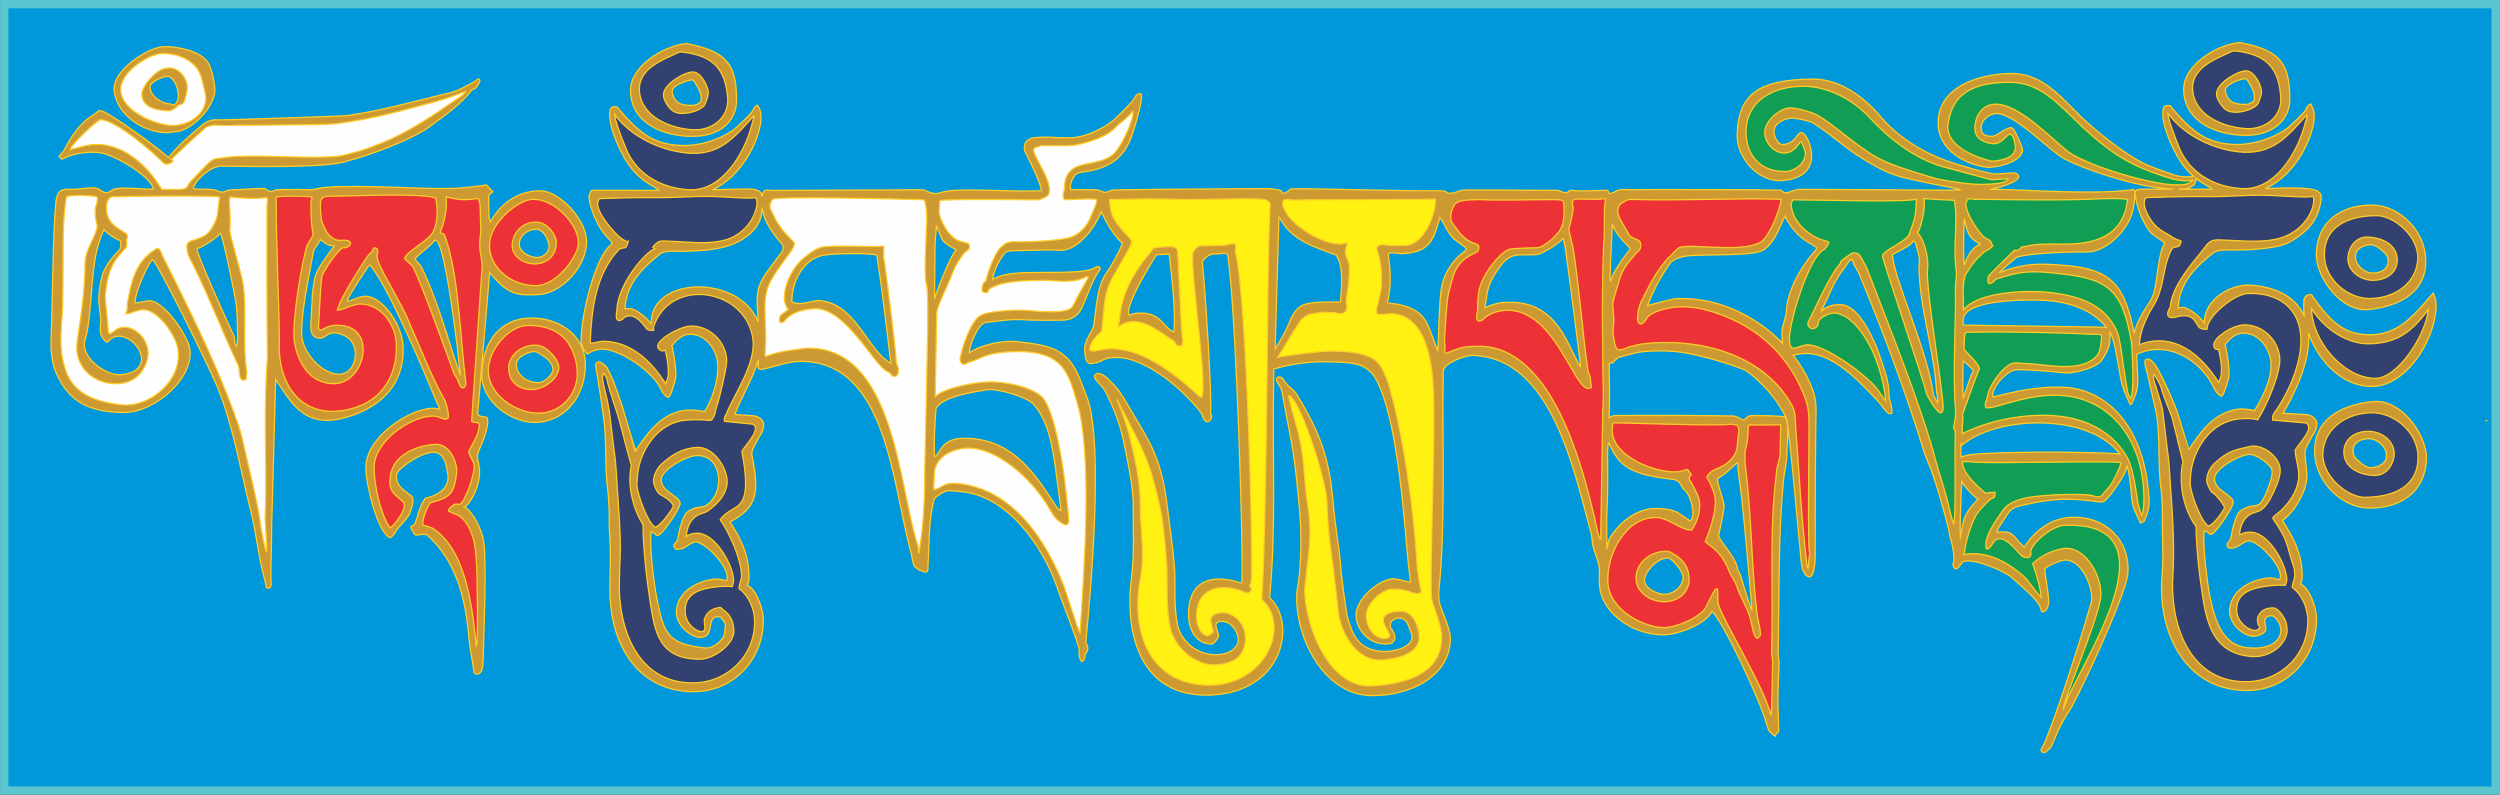
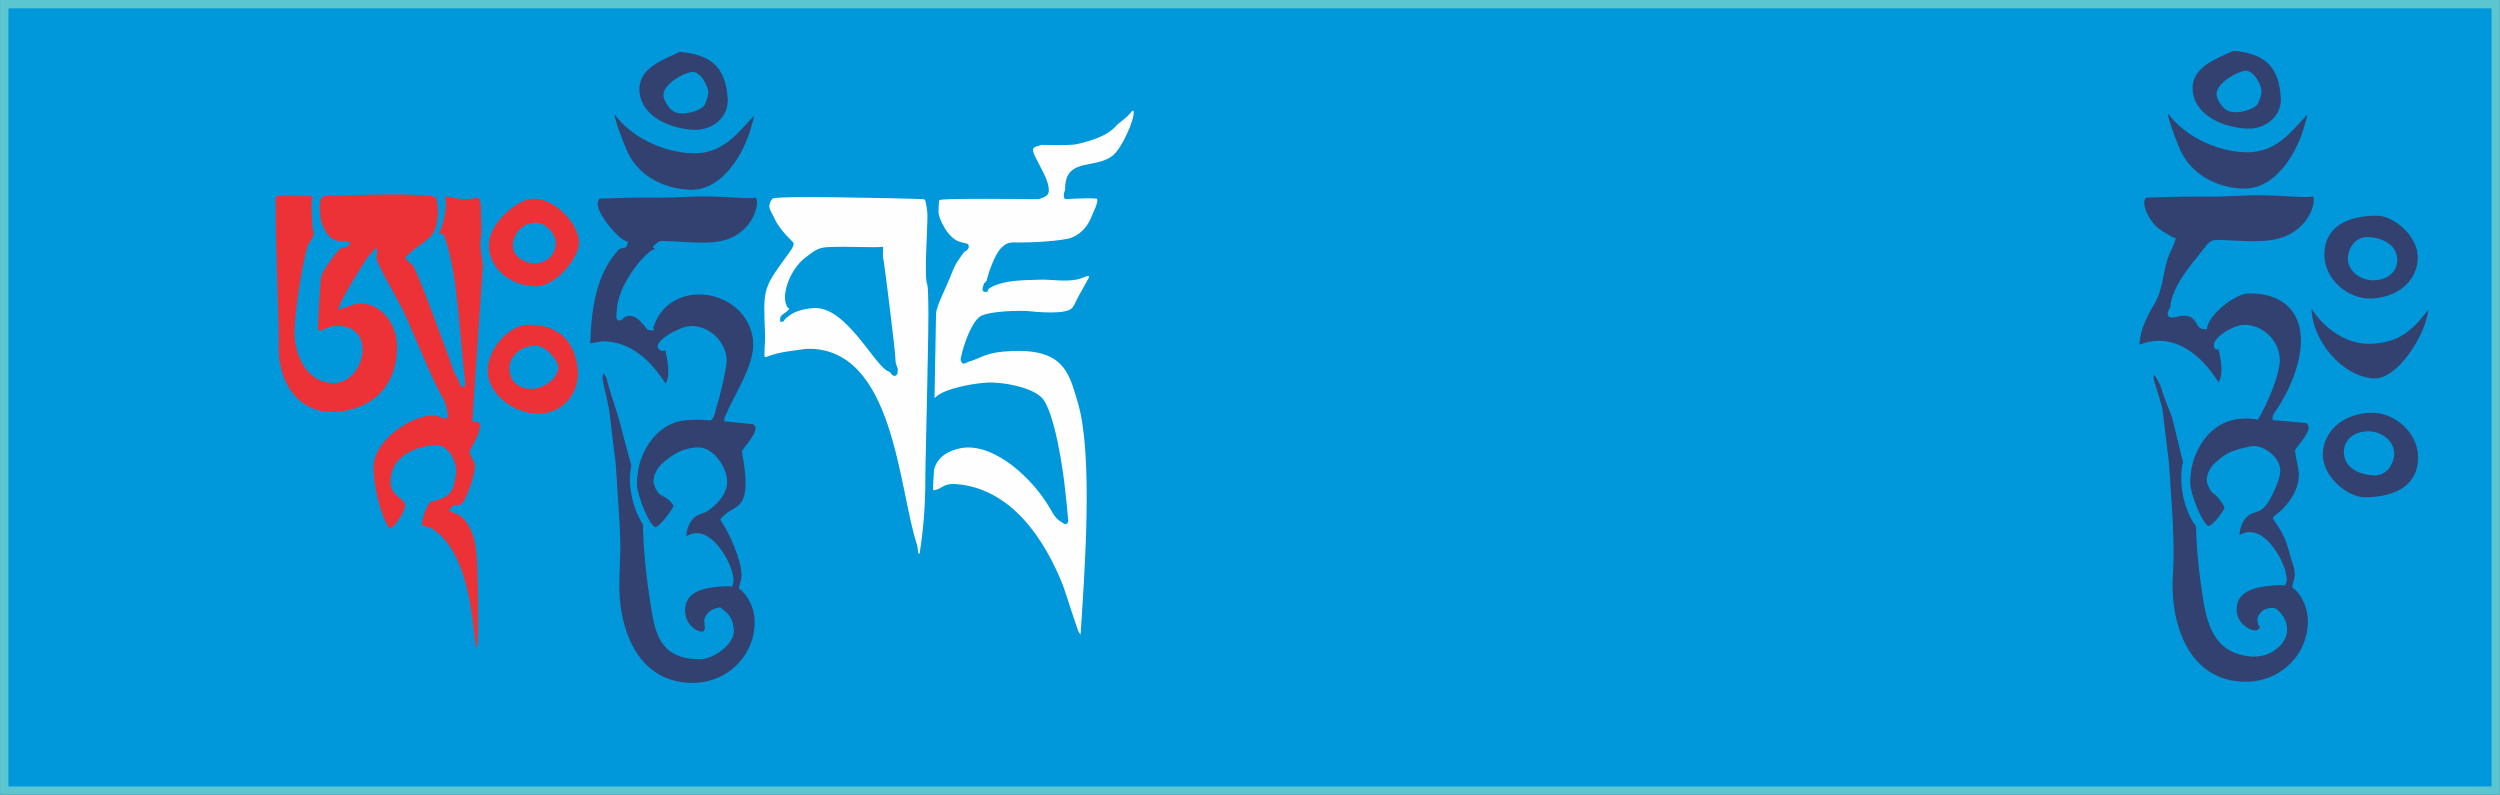
<svg xmlns="http://www.w3.org/2000/svg" xmlns:ns1="http://www.inkscape.org/namespaces/inkscape" xmlns:ns2="http://sodipodi.sourceforge.net/DTD/sodipodi-0.dtd" xml:space="preserve" width="149.653mm" height="47.579mm" version="1.1" style="shape-rendering:geometricPrecision; text-rendering:geometricPrecision; image-rendering:optimizeQuality; fill-rule:evenodd; clip-rule:evenodd" viewBox="0 0 14965 4758" id="svg2" ns1:version="0.91 r13725" ns2:docname="Vajra Guru Mantra vector.svg">
  <rect x="0" y="0" width="14965" height="4758" fill="#333333" stroke="none" />
  <title id="title3365">Vajra Guru Mantra</title>
  <ns2:namedview pagecolor="#ffffff" bordercolor="#666666" borderopacity="1" objecttolerance="10" gridtolerance="10" guidetolerance="10" ns1:pageopacity="0" ns1:pageshadow="2" ns1:window-width="1536" ns1:window-height="801" id="namedview35" showgrid="false" ns1:zoom="2.1687207" ns1:cx="265.13327" ns1:cy="84.292974" ns1:window-x="-8" ns1:window-y="-8" ns1:window-maximized="1" ns1:current-layer="svg2" />
  <defs id="defs4">
    <style type="text/css" id="style6">
    .str0 {stroke:#5CC6D0;stroke-width:50}
    .str2 {stroke:#FEFEFE;stroke-width:7.62}
    .str3 {stroke:#FFF212;stroke-width:7.62}
    .str1 {stroke:#ED3237;stroke-width:7.62}
    .str4 {stroke:#00A859;stroke-width:7.62}
    .str5 {stroke:#FFCC29;stroke-width:7.62}
    .fil3 {fill:#FEFEFE}
    .fil4 {fill:#FFF212}
    .fil2 {fill:#ED3237}
    .fil5 {fill:#119E54}
    .fil0 {fill:#0098DA}
    .fil1 {fill:#32416F}
    .fil6 {fill:#CC9933}
   </style>
  </defs>
  <g id="g3374">
    <rect style="fill:#0098da;stroke:#5cc6d0;stroke-width:50" id="rect11" height="4708" width="14915" y="25" x="25" class="fil0 str0" />
    <g transform="translate(112.892,0)" id="g13">
      <g id="g15">
        <path style="fill:#32416f" ns1:connector-curvature="0" id="path17" d="m 4103,631 c 8,-11 24,-59 24,-74 0,-17 -6,-34 -15,-54 -12,-26 -42,-75 -82,-72 -49,3 -162,68 -171,129 -4,26 13,55 28,76 23,31 46,43 85,43 50,0 113,-23 131,-48 z M 3956,311 c 9,0 17,1 25,2 178,23 249,103 262,275 8,117 -95,194 -204,189 -133,-6 -309,-74 -324,-226 -13,-141 138,-192 241,-240 z m 372,2393 c 17,87 23,151 22,198 -4,161 -89,122 -152,209 55,78 128,241 128,336 0,12 -2,23 -6,33 -4,15 -9,28 -9,44 54,37 91,117 93,188 7,207 -158,374 -368,376 -303,2 -424,-269 -440,-519 -6,-107 6,-219 4,-329 -2,-75 -6,-154 -12,-232 -9,-113 -11,-223 -25,-308 l -29,-243 c -2,-15 -20,-99 -24,-112 -4,-16 -27,-101 -10,-107 6,-1 -4,-6 3,2 4,3 1,0 4,5 3,4 7,11 9,14 3,7 7,25 9,35 13,52 59,185 68,219 3,14 72,272 73,274 -11,52 -11,107 -2,160 12,72 38,141 72,193 0,132 21,324 42,458 28,176 48,351 302,348 77,0 202,-89 200,-169 0,-9 -1,-21 -4,-34 -7,-42 -29,-72 -63,-95 -5,-4 -9,-11 -15,-12 -44,6 -77,23 -94,68 -4,12 1,19 1,37 2,16 4,41 -19,40 -35,-1 -97,-48 -98,-123 -2,-108 92,-135 196,-146 24,-2 52,-3 87,-1 2,-13 1,-6 4,-17 5,-16 3,-28 0,-48 -13,-78 -105,-247 -209,-254 -39,-2 -69,16 -71,19 2,-50 24,-89 41,-106 35,-36 61,-26 93,-50 74,-54 104,-108 110,-156 10,-86 -76,-225 -178,-221 -71,4 -134,27 -214,100 -26,24 -50,69 -48,107 2,21 22,65 39,75 20,11 60,32 75,59 3,4 5,8 5,10 0,12 -77,121 -109,127 -46,-26 -106,-198 -109,-249 -1,-15 0,-41 6,-85 15,-105 93,-266 253,-302 31,-7 110,-10 157,-5 29,3 30,5 44,-23 13,-28 8,-37 18,-62 15,-42 61,-233 59,-276 -6,-114 -108,-207 -219,-202 -64,3 -222,91 -190,134 11,15 24,18 41,11 7,22 19,92 18,118 0,13 4,43 -16,81 -85,-133 -206,-252 -374,-253 -24,0 -72,16 -77,11 7,-193 30,-410 172,-561 23,-14 35,-3 45,-17 3,-5 6,-14 10,-29 -2,2 -25,-7 -47,-24 -41,-34 -143,-151 -135,-210 2,-8 5,-16 10,-24 64,-1 196,-8 326,-6 111,2 232,-9 333,-7 121,2 233,16 277,7 8,13 9,35 6,49 -19,94 -76,149 -132,181 -77,44 -182,43 -294,36 -40,-2 -80,-5 -119,-6 -21,-1 -35,-1 -46,6 -7,5 -27,21 -32,31 l 16,13 c -29,-18 -221,191 -230,356 0,6 -1,14 -3,24 -2,23 -3,51 23,45 8,-2 17,-9 24,-18 72,-41 126,68 141,74 9,3 19,5 35,4 0,-7 0,-11 -2,-18 99,-308 557,-233 596,71 18,147 -110,325 -159,446 -5,12 -15,20 -12,45 l 157,16 c 18,-1 28,9 29,24 4,44 -82,128 -81,142 z m 71,-2010 c 3,12 -9,39 -13,58 -44,168 -177,395 -376,384 -168,-10 -314,-95 -375,-245 -29,-70 -68,-173 -69,-206 98,133 270,213 424,230 203,23 292,-92 409,-221 z" class="fil1" />
        <path style="fill:#ed3237;stroke:#ed3237;stroke-width:7.62" ns1:connector-curvature="0" id="path19" d="m 2932,2202 c 0,83 57,131 139,130 69,-1 161,-63 161,-134 0,-45 -73,-127 -128,-131 -102,-8 -172,67 -172,135 z m 21,-739 c -6,75 78,119 137,117 70,-2 126,-47 127,-128 0,-48 -51,-110 -101,-120 -80,-16 -157,46 -163,131 z m -243,1057 c -1,6 13,8 27,9 23,1 21,16 15,45 -7,42 -59,120 -59,131 -1,10 23,50 30,68 17,47 -56,240 -84,246 -16,2 -25,-8 -43,8 -12,10 -22,16 -25,32 l 8,4 c 1,1 2,1 3,1 1,1 1,1 2,2 31,14 48,15 73,40 31,30 59,92 69,143 19,94 17,294 19,399 0,25 1,207 -7,219 -20,-170 -44,-556 -254,-700 -14,-11 -60,-24 -64,-22 -14,-21 28,-124 45,-136 124,-32 139,-59 155,-175 8,-63 -42,-181 -130,-174 -114,9 -251,63 -267,193 -10,74 11,95 61,137 13,11 24,22 24,31 0,8 -2,16 -4,24 -10,31 -52,99 -83,115 -56,-80 -95,-258 -95,-361 0,-158 218,-304 343,-308 17,-1 32,1 45,6 11,4 30,12 39,13 10,-5 18,-4 18,-15 0,-34 -11,-80 -29,-112 -72,-127 -143,-313 -202,-443 -39,-108 -180,-327 -195,-392 -3,-13 2,-29 3,-42 0,-11 -2,-20 -15,-22 -16,-3 -10,10 -18,21 -6,7 -13,12 -19,18 -28,31 -166,260 -176,295 -4,18 -10,21 -15,39 34,0 101,-41 145,-37 122,5 205,125 209,239 8,211 -107,365 -317,398 -266,43 -395,-174 -383,-409 3,-65 -23,-749 -18,-767 l 0,-52 c -1,-34 -5,-45 2,-49 16,-9 198,-7 212,1 -2,19 -7,15 -7,29 0,54 1,138 13,191 -3,22 -29,49 -37,72 -26,77 -93,457 -75,572 19,124 92,252 235,252 185,0 263,-331 43,-349 -43,-4 -77,3 -113,26 -9,3 -17,0 -21,-8 0,-1 14,-295 21,-314 13,-36 93,-154 125,-169 39,5 77,-43 9,-45 -23,-1 -44,8 -75,-16 -30,-24 -34,-40 -50,-72 -10,-19 -11,-23 -14,-49 -6,-54 -7,-85 0,-103 6,-18 21,-23 46,-23 124,0 548,-22 639,10 15,56 15,152 -17,207 -32,53 -151,110 -169,154 15,22 44,37 55,59 44,88 224,579 241,631 15,27 17,21 32,63 7,19 16,25 24,22 10,-2 17,-16 15,-31 -32,-250 -42,-656 -125,-876 -3,-10 -6,-14 -14,-16 -5,-2 -10,-3 -15,-4 28,-72 43,-137 36,-215 61,15 106,23 190,9 9,14 14,31 14,54 l 4,144 c -16,124 1,107 8,207 l -63,927 z m 382,-1326 c 113,3 254,144 257,255 3,89 -135,259 -250,261 -152,4 -307,-117 -278,-278 21,-116 187,-252 271,-238 z m 249,1012 c 16,137 -83,264 -226,267 -136,3 -304,-107 -305,-253 -1,-123 121,-272 240,-272 171,0 271,87 291,258 z" class="fil2 str1" />
-         <path style="fill:#fefefe;stroke:#fefefe;stroke-width:7.62" ns1:connector-curvature="0" id="path21" d="m 284,1181 c 8,-18 173,-12 184,-1 4,5 2,30 -6,52 -10,28 -5,83 7,118 -3,62 -73,143 -73,225 0,153 -24,316 -47,466 -22,148 88,256 234,256 105,0 173,-67 189,-164 13,-82 -63,-182 -151,-173 -47,5 -49,32 -82,39 -5,-17 -4,-20 -5,-33 l -9,-103 c -9,-73 -12,-88 1,-164 12,-69 33,-127 89,-188 l 24,-27 c 3,-4 2,-2 4,-7 4,-8 3,-32 2,-44 8,-12 4,-31 -6,-37 -71,-44 -119,-71 -115,-165 0,-20 14,-48 32,-53 4,-2 618,-10 646,2 -5,37 -10,64 -14,106 -4,35 -41,103 -71,122 -20,13 -44,20 -63,27 -21,7 -45,10 -48,34 -1,7 0,16 1,26 2,15 6,31 11,41 8,20 15,29 25,49 95,191 175,404 270,602 13,27 -5,107 47,84 1,-30 7,-28 3,-53 -22,-143 -2,-322 -15,-466 -2,-29 -6,-57 -12,-83 -9,-40 -74,-271 -73,-286 2,-52 3,-108 -3,-161 -2,-13 2,-30 4,-43 54,8 170,13 221,3 6,22 0,34 0,56 0,295 -2,596 3,900 -27,366 0,669 -14,968 3,63 13,181 9,195 -3,10 -13,-28 -37,-160 -6,-91 -88,-418 -112,-528 -15,-66 -82,-240 -127,-347 -103,-247 -227,-495 -348,-736 -6,-12 -10,-30 -19,-38 -6,-5 -15,-6 -28,4 -115,73 -140,194 -161,312 -6,15 4,40 -11,71 29,0 67,-25 105,-25 86,0 191,148 206,231 34,182 -160,359 -341,338 -143,-16 -281,-61 -330,-206 -47,-137 -23,-253 -18,-387 5,-158 -1,-322 6,-487 2,-62 10,-128 16,-162 z M 897,663 c 17,1 43,-17 54,-30 6,-8 22,-8 28,-12 2,-1 4,-3 7,-9 10,-14 23,-73 22,-90 -2,-55 -49,-116 -108,-115 -26,0 -44,7 -66,21 -38,26 -73,69 -88,101 -7,13 -10,22 -10,30 -2,88 97,103 161,104 z M 1114,550 C 1146,677 1012,762 898,750 795,739 584,649 612,510 629,425 777,318 868,320 c 105,4 169,48 201,93 26,37 32,94 45,137 z M 911,955 c 68,-66 132,-125 204,-189 11,-9 49,-20 67,-17 0,2 651,0 714,-8 224,-29 386,-76 599,-133 63,-17 119,-38 180,-61 -1,3 -10,13 -16,19 -20,18 -63,44 -69,48 -203,144 -403,262 -655,317 -33,7 -44,6 -76,8 -173,10 -491,-17 -623,4 -55,9 -68,0 -107,39 -39,38 -92,96 -97,101 -33,35 -13,48 -71,51 l -106,0 C 777,1002 644,873 480,865 c -63,-3 -105,15 -174,31 -1,-22 164,-182 186,-180 96,9 308,192 372,258 7,8 17,9 25,9 6,-1 35,-12 34,-20 -1,-2 -5,-4 -12,-8 z" class="fil3 str2" />
        <path style="fill:#fefefe;stroke:#fefefe;stroke-width:7.62" ns1:connector-curvature="0" id="path23" d="m 4696,1547 c -57,46 -105,137 -113,212 -3,28 0,54 10,74 8,15 1,6 14,16 -25,32 -66,29 -51,82 45,-4 5,-5 67,-45 39,-25 97,-37 142,-38 185,-5 351,336 433,376 24,13 5,-3 24,20 10,13 43,21 43,-28 0,-25 -14,-29 -14,-66 0,-45 -67,-580 -72,-596 -6,-16 -1,-51 -2,-81 -50,8 -221,-4 -321,2 -15,0 -29,1 -40,3 -46,7 -84,40 -120,69 z m 696,-352 c 30,1 27,1 31,10 4,19 13,54 12,98 -3,126 -17,322 -5,389 1,8 0,0 3,8 7,26 6,98 7,116 5,92 -16,890 -17,984 0,177 -5,326 -35,513 -4,-18 -2,-37 -9,-56 -111,-336 -135,-1184 -662,-1173 -76,11 -163,18 -230,44 -10,3 -15,6 -17,6 -5,0 -3,-5 -3,-23 0,-19 1,-36 3,-59 2,-45 -2,-101 -3,-147 -6,-187 11,-202 149,-393 17,-23 28,-43 25,-59 -2,-7 -84,-76 -115,-148 -7,-17 -31,-53 -30,-71 1,-19 9,-32 18,-42 40,-18 756,-1 878,3 z M 6669,664 c 5,22 -13,80 -40,137 -25,54 -57,108 -87,130 -78,58 -194,35 -250,95 -21,22 -33,54 -33,106 0,11 -8,18 -8,33 0,18 4,27 11,30 5,3 126,-9 189,-2 7,20 -25,79 -32,98 -23,66 -77,122 -144,135 -83,16 -209,22 -293,22 -28,-2 -67,-2 -89,20 -9,8 -14,11 -21,19 -36,43 -70,139 -84,194 -1,4 -12,10 -14,14 -5,16 -13,36 -7,47 4,7 13,11 32,9 5,-11 5,-15 9,-19 2,-2 6,-5 13,-9 86,-45 197,-41 292,-45 68,-2 147,14 221,-1 21,-4 40,-13 53,-18 10,-4 16,-5 16,0 0,1 -69,120 -78,142 -7,17 -14,29 -22,39 -34,41 -209,24 -268,18 -36,-3 -146,-1 -221,13 -30,6 -54,13 -66,23 -53,42 -96,170 -110,235 -9,26 -3,36 10,51 15,4 31,-9 41,-12 81,-22 92,-57 259,-63 239,-9 309,75 354,199 12,34 22,71 34,110 92,310 39,1026 16,1377 -9,-9 -83,-248 -98,-287 -112,-283 -314,-585 -644,-610 -80,-6 -83,30 -134,37 -1,-5 5,-115 6,-118 17,-75 88,-116 166,-128 196,-28 425,191 520,359 14,24 28,49 45,65 9,8 44,36 58,33 7,-5 15,-15 15,-24 0,0 -2,-16 -2,-16 -4,-56 -11,-112 -17,-168 -11,-112 -64,-486 -145,-560 -72,-65 -235,-90 -317,-88 -82,3 -260,33 -320,88 3,-172 6,-324 9,-495 0,-42 61,-159 80,-208 26,-65 32,-85 73,-141 5,-6 8,-11 12,-16 3,-4 8,-6 14,-10 12,-7 17,-19 17,-28 0,-10 -4,-18 -13,-21 -19,-4 -30,-8 -39,-10 -73,-17 -129,-139 -129,-175 0,-20 1,-51 4,-69 19,-11 509,-6 560,-5 22,1 34,0 44,-4 28,-10 52,-21 52,-50 2,-63 -54,-147 -85,-212 -4,-10 -13,-28 -8,-39 7,-12 29,-12 45,-20 1,0 170,5 211,-4 80,-19 182,-45 242,-114 14,-16 62,-44 95,-89 z" class="fil3 str2" />
-         <path style="fill:#ed3237;stroke:#ed3237;stroke-width:7.62" ns1:connector-curvature="0" id="path25" d="m 10701,3358 c 2,19 -1,23 9,43 l 10,-90 c -13,-45 -4,-548 -4,-761 0,-102 -6,-133 -49,-229 -92,-202 -273,-393 -588,-471 -35,-8 -100,-17 -161,-12 -37,3 -150,26 -173,67 -13,24 -28,36 -39,34 -33,-6 -9,-104 4,-131 52,-101 81,-170 162,-263 21,-16 40,-44 66,-63 69,-26 356,32 481,-28 44,-20 92,-124 115,-198 9,-27 14,-50 15,-63 -291,-9 -586,10 -879,1 -39,-1 -39,0 -69,18 -20,11 -27,23 -30,46 -5,37 45,102 61,137 6,13 15,20 24,26 24,14 52,12 53,44 1,27 -12,34 -25,48 -95,107 -89,115 -127,242 -8,26 -18,55 -15,80 3,22 0,33 4,55 6,38 -8,96 -2,117 6,21 6,75 29,86 25,8 65,-23 94,-22 40,-18 169,-23 243,-20 264,11 522,111 665,314 69,97 54,105 63,221 20,259 32,513 63,772 z m -853,244 c 98,0 156,-68 150,-147 -4,-51 -26,-107 -117,-152 -9,-2 -19,-3 -28,-3 -94,4 -180,77 -172,173 7,78 90,129 167,129 z M 9304,1245 c 0,-12 -18,-47 14,-53 16,-2 130,3 153,0 13,-2 22,-4 26,-1 3,3 3,8 -2,18 0,22 -4,22 -4,63 l 0,102 c 0,71 -4,63 -5,106 -11,277 -6,639 -1,903 -1,23 -3,69 -4,92 -5,243 -7,511 -12,754 -13,-2 -33,-111 -37,-131 -69,-289 -249,-1025 -691,-1025 -98,0 -109,9 -187,37 -13,5 -3,7 -20,2 8,-67 0,-30 0,-71 2,-62 13,-241 24,-285 l 8,-30 c 19,-74 31,-149 125,-199 10,-6 13,-7 25,-12 18,-8 24,-15 23,-36 -1,-17 -12,-16 -35,-25 -22,-9 -38,-19 -51,-31 -12,-10 -22,-21 -33,-35 -8,-12 -40,-52 -45,-61 -12,-27 5,-88 23,-107 21,-22 83,-24 110,-24 l 31,-1 c 140,6 297,0 440,0 13,0 54,-1 64,7 12,29 7,111 -3,143 -2,7 -5,15 -9,23 -14,33 -102,115 -142,115 -27,0 -73,2 -120,4 -41,2 -56,5 -76,21 -67,51 -137,153 -153,234 -7,36 -7,74 -8,111 -1,21 -20,77 17,68 15,-4 22,-16 34,-25 35,-24 70,-35 113,-38 292,-19 410,467 497,467 22,0 23,-5 18,-24 -4,-20 -2,-26 -5,-43 -4,-19 -11,-25 -14,-43 -30,-206 -50,-486 -88,-728 0,-3 -27,-111 -26,-116 7,-24 26,-98 26,-126 z m 238,1292 c 1,-2 1,-4 3,-5 8,-4 594,20 695,8 12,-1 10,-1 19,1 22,5 26,-1 33,15 8,17 2,37 0,53 l -7,75 c -10,54 -59,96 -107,116 -30,12 -62,26 -74,58 25,36 25,48 41,86 32,76 -19,223 -50,298 4,4 12,11 17,15 61,41 98,90 127,165 10,27 34,56 41,79 26,78 70,142 85,203 13,50 17,102 39,118 16,-10 21,-11 21,-26 1,-33 -16,-81 -21,-128 -32,-266 -33,-599 -67,-862 -4,-33 -5,-56 -5,-74 -1,-57 16,-52 19,-148 0,-3 1,-18 1,-28 1,-11 3,-13 22,-12 47,2 139,-1 172,-1 1,46 -3,114 -2,160 1,48 -24,86 -24,142 -43,327 -17,708 -28,1060 -1,14 7,39 6,53 -1,34 -3,309 -10,322 -48,-182 -288,-568 -313,-658 -4,-11 -5,-26 -5,-45 1,-12 0,-34 -2,-52 -13,0 -14,3 -20,14 -2,3 -5,8 -7,12 l -38,75 c -26,69 -187,131 -251,131 -119,2 -333,-102 -340,-272 -8,-169 106,-389 288,-387 77,1 149,78 214,75 33,-51 56,-115 45,-178 -4,-24 -18,-50 -48,-108 -4,-7 -12,-12 -12,-24 0,-17 4,-10 6,-13 5,-9 1,8 6,-9 -9,-12 -12,-18 -20,-29 -19,-1 -20,4 -35,8 -116,29 -403,-71 -418,-232 -1,-17 -1,-35 4,-51 z" class="fil2 str1" />
-         <path style="fill:#fff212;stroke:#fff212;stroke-width:7.62" ns1:connector-curvature="0" id="path27" d="m 6791,1485 c -6,9 -12,18 -18,27 -117,134 -175,269 -184,398 -1,16 -12,48 -9,48 3,0 10,-9 21,-15 108,-56 213,34 297,89 12,8 14,3 21,16 13,24 12,25 44,21 4,-21 8,-31 1,-51 -3,-10 -27,-498 -27,-505 0,-22 -8,-31 -24,-35 -26,-5 -95,2 -122,7 z m 1390,-19 c -22,-4 -44,0 -51,13 -2,5 -2,11 1,20 19,62 24,90 26,171 1,64 -9,91 -22,149 -7,33 -12,22 -6,60 21,11 64,-5 103,0 218,26 234,357 237,518 7,354 -22,936 -14,1180 7,42 64,170 62,242 -4,216 -216,274 -413,287 -258,17 -394,-342 -406,-548 -1,-26 0,-57 7,-94 7,-120 43,-237 10,-444 -21,-128 -18,-258 -47,-389 -18,-86 -49,-173 -68,-264 64,5 226,504 230,634 4,172 25,304 40,419 13,101 15,134 29,249 17,137 122,291 254,282 91,-5 229,-34 230,-136 0,-44 -28,-159 -113,-156 -57,1 -85,15 -97,33 -25,38 51,107 28,122 -35,24 -125,-5 -135,-121 -6,-73 88,-163 153,-166 51,-3 92,10 110,17 62,23 77,5 59,-34 l -17,-107 c -14,-302 -85,-837 -181,-1132 -4,-16 -7,-11 -12,-24 -19,-55 -45,-86 -78,-103 -63,-34 -147,-41 -253,-43 -28,0 -306,29 -313,41 44,-69 86,-144 133,-215 12,-18 28,-29 44,-39 17,-10 33,-8 55,-13 47,-10 57,-4 99,-4 14,-1 31,7 47,7 19,1 33,-13 37,-30 3,-13 -2,-25 -3,-38 -2,-27 23,-122 18,-223 -2,-25 -11,-25 -22,-64 -6,-24 15,-64 10,-68 -6,-5 -30,11 -52,5 -119,-3 -335,-143 -334,-247 0,-29 39,-16 59,-15 182,-5 681,0 842,-6 10,0 13,-1 13,4 0,91 -69,267 -179,273 -37,1 -93,2 -120,-3 z M 6879,1192 c 162,10 414,-9 570,1 15,2 42,13 41,32 -12,246 -14,607 -18,977 -7,555 -13,1084 -32,1387 56,48 79,119 73,192 -14,159 -165,332 -413,320 -283,-14 -398,-232 -402,-469 -1,-57 5,-115 16,-172 28,-142 -1,-299 0,-405 2,-166 -33,-319 -68,-454 -30,-110 -72,-209 -72,-209 166,325 198,364 262,671 16,74 29,228 36,340 4,75 -7,222 18,347 25,131 159,236 271,230 112,-6 173,-50 181,-144 8,-95 -62,-162 -124,-168 -40,-4 -77,11 -83,38 -4,19 17,70 13,78 -2,3 -27,25 -36,22 -38,-9 -64,-64 -62,-125 2,-106 63,-155 141,-162 48,-5 103,6 153,29 15,7 32,-4 34,-18 1,-7 -2,-15 -11,-22 8,-9 8,-22 11,-38 12,-95 -26,-1689 -95,-1960 l 1,-41 c 0,-14 -19,-11 -31,-9 -9,2 -24,7 -37,8 l -148,4 c -14,1 -39,31 -41,44 -15,123 98,848 49,863 -14,0 -318,-337 -594,-286 -29,5 -50,14 -66,4 -16,-2 1,-59 59,-107 12,-10 10,-28 10,-39 15,-114 7,-191 65,-295 27,-49 76,-129 93,-163 9,-19 18,-32 17,-47 -1,-9 -7,-19 -20,-31 -31,-30 -62,-69 -85,-105 -8,-13 -16,-39 -18,-51 -3,-20 -9,-43 -8,-65 l 93,-1 c 101,-3 153,-3 257,-1 z" class="fil4 str3" />
-         <path style="fill:#119e54;stroke:#00a859;stroke-width:7.62" ns1:connector-curvature="0" id="path29" d="m 12584,2770 c -4,26 -51,121 -66,139 l -53,61 c -4,2 -9,4 -14,4 -19,2 -41,-10 -60,-11 -42,-4 -104,-4 -166,-2 -63,2 -126,7 -171,13 -59,8 -136,27 -173,76 -27,36 -76,109 -92,151 -4,11 -8,21 -11,33 -4,18 -4,41 0,53 28,-4 36,-38 52,-52 56,-49 145,87 163,95 18,12 59,15 50,-25 0,-48 124,-157 200,-160 721,-30 52,887 -5,1104 -5,-48 206,-528 224,-673 2,-19 1,-40 -2,-62 -19,-116 -115,-254 -231,-229 -64,13 -125,43 -174,89 28,81 44,137 52,202 -36,-31 -72,-97 -108,-128 -102,-89 -221,-151 -355,-129 9,-64 27,-142 64,-219 12,-31 65,-87 90,-108 27,-21 31,-2 32,-45 -24,0 -35,2 -57,6 -46,-39 -142,-124 -138,-186 14,-9 57,-1 75,0 149,8 875,-11 874,3 z M 11359,1192 c -3,95 -8,118 -44,211 -18,45 -157,96 -159,129 -1,22 239,722 266,830 6,17 65,115 84,109 9,-3 13,-15 13,-31 -2,-118 -108,-731 -93,-833 8,-54 -20,-180 -64,-217 12,22 61,-163 39,-201 61,4 123,7 184,10 5,9 9,58 9,71 5,104 -11,217 0,325 1,23 6,33 5,45 -2,42 -10,75 -6,133 0,202 -16,484 0,681 4,53 -12,97 -12,104 0,9 2,2 7,13 7,15 1,122 2,164 0,77 4,376 -8,402 -20,-58 -25,-92 -40,-149 -19,-74 -46,-153 -67,-228 -81,-317 -294,-842 -414,-1158 l -36,-66 c -11,-20 -40,-30 -61,-15 -13,10 -25,19 -38,28 -33,21 -8,13 -29,36 -55,60 -148,270 -187,345 -5,25 20,46 41,34 33,-18 10,-35 31,-54 25,-21 62,-39 90,-36 97,8 189,137 242,270 34,87 57,191 61,256 -10,-9 -34,-48 -41,-58 -54,-84 -319,-279 -427,-278 -27,0 -77,28 -94,18 -8,-5 -14,-21 -14,-56 0,-105 119,-494 206,-531 8,-3 28,-34 30,-44 -11,-10 -10,-4 -22,-10 -82,-18 -191,-103 -202,-202 -4,-29 -1,-23 9,-43 144,0 675,17 739,-4 z m 1362,1783 c 0,42 -2,88 -13,110 -12,-24 -24,-69 -29,-111 -9,-68 -28,-177 -55,-229 -83,-156 -244,-238 -423,-255 -195,-18 -410,28 -568,106 -2,-40 5,-69 4,-105 -1,-15 -2,2 1,-17 1,-8 91,-257 97,-263 5,-32 -86,-107 -91,-121 -1,-5 1,-63 4,-85 2,-23 24,-16 49,-16 171,-6 599,4 697,12 28,1 44,-6 73,6 3,21 -8,88 -15,102 -33,67 -126,84 -188,85 -86,3 -194,-17 -236,-17 -18,0 -53,-6 -81,-4 -14,1 -24,6 -32,11 -61,39 -125,133 -135,206 -7,19 -14,28 -5,51 l 4,0 c 73,3 249,-90 458,-73 268,21 478,244 484,607 z m -982,-1512 1,2 c -4,4 -2,1 -1,-2 z m 410,287 c -137,-14 -422,-3 -508,105 -1,-45 -2,-38 -1,-87 -5,-21 2,-108 14,-126 51,-82 65,-90 108,-132 11,-6 41,-25 48,-35 4,-4 -5,-29 -12,-35 l -32,-19 c -27,-19 -109,-138 -111,-197 0,-9 2,-17 7,-24 6,-10 15,-12 30,-9 19,4 21,2 43,2 242,3 482,8 725,-3 30,-1 139,-5 163,5 -2,17 -4,33 -8,48 -34,139 -136,196 -272,213 -108,14 -231,-7 -330,19 -12,3 -18,-2 -28,8 -7,6 -16,16 -27,17 -33,2 -139,115 -163,148 -8,9 -10,22 -7,38 2,13 1,13 14,10 15,-4 17,-10 29,-21 3,-3 5,-5 6,-5 153,-50 217,-50 376,-32 291,31 379,91 433,411 4,23 20,301 -5,336 -19,-16 -27,-94 -34,-135 -11,-61 -27,-224 -48,-268 -70,-149 -202,-209 -410,-232 z M 11078,703 c 119,128 261,240 429,292 23,5 296,82 306,81 l 95,-6 c -5,33 -127,33 -166,34 -66,0 -226,-22 -284,-40 -175,-53 -256,-78 -340,-124 -113,-61 -279,-216 -365,-257 -31,-14 -123,-40 -156,-37 -65,7 -147,83 -146,149 2,66 63,127 125,121 58,-5 85,-69 90,-69 6,0 15,28 19,38 7,13 10,26 9,39 -2,57 -68,104 -126,103 -160,-2 -229,-115 -229,-234 -1,-189 162,-281 355,-276 142,3 287,82 384,186 z m 1938,374 c -33,37 -84,29 -96,29 -45,2 -111,-8 -185,-25 -179,-40 -404,-120 -476,-179 -99,-80 -280,-269 -414,-278 -84,-6 -132,60 -136,137 -3,58 37,89 102,99 65,9 89,-69 116,-54 14,9 28,63 23,90 -9,53 -97,68 -141,69 -100,-24 -282,-93 -260,-225 28,-210 196,-248 377,-247 162,2 269,114 377,219 218,212 341,285 588,359 42,9 84,17 125,6 z" class="fil5 str4" />
        <path style="fill:#32416f" ns1:connector-curvature="0" id="path31" d="m 13401,624 c 8,-10 24,-59 24,-73 0,-18 -6,-35 -15,-55 -12,-26 -42,-75 -83,-72 -48,4 -161,68 -171,130 -4,26 13,55 29,76 22,30 46,42 84,42 51,0 114,-23 132,-48 z m -147,-319 c 9,0 17,0 25,1 178,23 249,103 261,275 9,117 -94,194 -203,189 -133,-6 -309,-74 -324,-226 -13,-140 138,-191 241,-239 z m 442,383 c 4,12 -8,39 -12,57 -44,168 -177,395 -376,384 -169,-9 -314,-95 -376,-245 -28,-70 -67,-172 -68,-206 98,133 269,214 423,231 204,22 293,-93 409,-221 z m 666,2050 c 0,170 -138,237 -317,239 -106,1 -261,-128 -253,-267 8,-134 124,-233 284,-239 141,-6 286,116 286,267 z m -268,108 c 74,4 113,-55 123,-108 17,-90 -69,-156 -151,-156 -102,-1 -158,67 -147,142 11,82 98,118 175,122 z m -293,-1321 c 0,-166 136,-233 311,-234 104,-2 256,125 248,261 -7,132 -121,229 -278,235 -138,5 -281,-114 -281,-262 z m 264,-106 c -73,-3 -112,54 -121,106 -17,88 67,153 147,153 101,0 156,-65 145,-139 -11,-81 -96,-116 -171,-120 z m 358,435 c -96,126 -176,197 -344,204 -132,6 -274,-81 -355,-211 4,190 182,408 373,418 143,8 313,-265 326,-411 z m -797,844 c 4,58 28,113 21,168 -8,61 -36,121 -100,185 -24,24 -51,36 -55,52 96,138 77,146 129,302 2,9 1,18 2,26 5,32 -14,57 -14,86 54,37 90,117 93,188 7,208 -158,374 -368,376 -352,3 -458,-362 -440,-635 8,-119 4,-286 -8,-445 -9,-113 -11,-222 -25,-308 l -29,-242 c -2,-16 -30,-106 -34,-119 -3,-14 -14,-38 -18,-60 -2,-11 -3,-22 2,-30 12,15 40,68 43,82 12,53 57,148 66,182 3,14 63,260 64,262 -10,26 -12,79 -10,124 4,86 36,192 88,260 1,132 21,305 43,440 28,175 83,319 284,338 122,11 220,-80 218,-160 0,-9 -2,-20 -4,-34 -5,-33 -49,-97 -79,-97 -44,0 -76,14 -93,58 -4,13 0,19 1,37 0,6 11,13 11,20 -1,11 -16,21 -30,20 -35,-1 -107,-47 -108,-122 -3,-109 101,-136 206,-146 23,-3 52,-4 86,-2 2,-12 1,-6 5,-16 5,-17 3,-29 -1,-49 -12,-78 -105,-247 -208,-253 -39,-3 -70,15 -71,18 1,-50 24,-89 40,-106 58,-59 92,8 168,-160 27,-60 39,-103 35,-133 -9,-79 -110,-147 -177,-133 -93,21 -134,27 -214,100 -26,23 -50,68 -48,107 2,21 22,65 39,74 20,12 47,48 63,75 3,5 4,8 4,11 0,11 -64,104 -96,110 -46,-26 -106,-198 -109,-249 -1,-15 0,-40 6,-85 15,-105 93,-266 253,-302 39,-9 111,-11 145,0 54,-84 137,-279 132,-366 -6,-114 -107,-207 -218,-202 -64,3 -177,73 -177,121 0,5 1,10 3,14 4,9 13,15 25,11 7,21 19,91 18,117 -1,13 3,43 -17,81 -121,-190 -245,-241 -336,-248 -82,-6 -137,24 -139,23 4,-46 14,-87 27,-119 58,-148 83,-100 124,-321 9,-46 21,-93 46,-137 l 21,-56 c 3,-8 -16,-8 -23,-13 -18,-15 -70,-36 -101,-70 -41,-45 -69,-108 -64,-142 1,-8 5,-16 10,-23 63,-2 236,-8 366,-6 110,2 231,-10 333,-8 121,2 257,17 301,7 18,29 -14,172 -162,237 -111,48 -263,27 -402,23 -20,0 -40,3 -50,10 -8,6 -23,17 -27,27 -9,12 -18,23 -27,34 -54,68 -180,209 -187,335 0,-5 -40,58 10,59 27,1 50,-15 88,-10 61,9 55,64 87,76 9,3 19,5 35,4 2,-80 164,-211 245,-214 201,-6 296,101 314,229 23,163 -70,366 -155,485 -7,10 -14,19 -11,44 l 187,16 c 17,0 27,9 29,25 4,44 -82,127 -81,142 z" class="fil1" />
      </g>
-       <path style="fill:#cc9933;stroke:#ffcc29;stroke-width:7.62" ns1:connector-curvature="0" id="path33" d="m 3845,2872 c 0,-61 154,-145 213,-145 96,-1 133,78 131,155 -2,55 -30,124 -84,148 -23,11 -50,-3 -105,36 -21,15 -49,107 -51,137 -5,48 -29,50 -29,63 0,5 3,11 10,20 50,13 82,-37 118,-42 42,-5 161,102 187,182 6,20 7,37 2,49 -17,2 -36,-11 -64,-9 -112,8 -232,78 -237,193 -3,90 97,168 159,155 67,-14 21,-115 85,-122 24,-2 25,9 39,25 19,24 5,51 6,65 3,40 -61,102 -118,97 -228,-24 -246,-91 -287,-290 -20,-98 -46,-319 -36,-404 20,2 25,14 32,19 4,2 9,3 16,-2 32,-19 128,-162 126,-189 -2,-43 -113,-69 -113,-141 z m 9298,-7 c 0,-61 154,-145 213,-145 34,-1 125,57 132,96 3,17 -2,47 -22,101 -63,170 -69,73 -168,142 -22,15 -49,108 -52,137 -4,49 -28,50 -28,64 0,4 3,10 9,19 50,14 82,-37 119,-41 42,-6 161,102 187,182 6,19 7,36 1,49 -16,2 -35,-12 -64,-9 -111,8 -231,77 -236,193 -3,89 97,168 159,154 20,-4 50,-17 56,-32 8,-22 -12,-51 -2,-70 6,-10 15,-18 31,-19 36,-4 67,62 63,93 -12,99 -134,108 -211,97 -122,-17 -177,-126 -212,-294 -20,-98 -46,-318 -37,-404 20,2 26,14 33,19 4,2 9,3 16,-2 32,-18 127,-162 126,-189 -2,-43 -113,-69 -113,-141 z m 553,-2177 c 4,12 -8,39 -12,57 -44,168 -177,395 -376,384 -169,-9 -314,-95 -376,-245 -28,-70 -67,-172 -68,-206 98,133 269,214 423,231 204,22 293,-93 409,-221 z m -70,2010 c 4,58 28,113 21,168 -8,61 -36,121 -100,185 -24,24 -51,36 -55,52 96,138 77,146 129,302 2,9 1,18 2,26 5,32 -14,57 -14,86 54,37 90,117 93,188 7,208 -158,374 -368,376 -352,3 -458,-362 -440,-635 8,-119 4,-286 -8,-445 -9,-113 -11,-222 -25,-308 l -29,-242 c -2,-16 -30,-106 -34,-119 -3,-14 -14,-38 -18,-60 -2,-11 -3,-22 2,-30 12,15 40,68 43,82 12,53 57,148 66,182 3,14 63,260 64,262 -10,26 -12,79 -10,124 4,86 36,192 88,260 1,132 21,305 43,440 28,175 83,319 284,338 122,11 220,-80 218,-160 0,-9 -2,-20 -4,-34 -5,-33 -49,-97 -79,-97 -44,0 -76,14 -93,58 -4,13 0,19 1,37 0,6 11,13 11,20 -1,11 -16,21 -30,20 -35,-1 -107,-47 -108,-122 -3,-109 101,-136 206,-146 23,-3 52,-4 86,-2 2,-12 1,-6 5,-16 5,-17 3,-29 -1,-49 -12,-78 -105,-247 -208,-253 -39,-3 -70,15 -71,18 1,-50 24,-89 40,-106 58,-59 92,8 168,-160 27,-60 39,-103 35,-133 -9,-79 -110,-147 -177,-133 -93,21 -134,27 -214,100 -26,23 -50,68 -48,107 2,21 22,65 39,74 20,12 47,48 63,75 3,5 4,8 4,11 0,11 -64,104 -96,110 -46,-26 -106,-198 -109,-249 -1,-15 0,-40 6,-85 15,-105 93,-266 253,-302 39,-9 111,-11 145,0 54,-84 137,-279 132,-366 -6,-114 -107,-207 -218,-202 -64,3 -177,73 -177,121 0,5 1,10 3,14 4,9 13,15 25,11 7,21 19,91 18,117 -1,13 3,43 -17,81 -121,-190 -245,-241 -336,-248 -82,-6 -137,24 -139,23 4,-46 14,-87 27,-119 58,-148 83,-100 124,-321 9,-46 21,-93 46,-137 23,-15 35,-4 44,-18 4,-5 7,-14 10,-29 -1,2 -34,-5 -56,-22 -18,-15 -70,-36 -101,-70 -41,-45 -69,-108 -64,-142 1,-8 5,-16 10,-23 63,-2 236,-8 366,-6 110,2 231,-10 333,-8 121,2 257,17 301,7 18,29 -14,172 -162,237 -111,48 -263,27 -402,23 -20,0 -40,3 -50,10 -8,6 -23,17 -27,27 -9,12 -18,23 -27,34 -54,68 -180,209 -187,335 0,-5 -40,58 10,59 27,1 50,-15 88,-10 61,9 55,64 87,76 9,3 19,5 35,4 2,-80 164,-211 245,-214 201,-6 296,101 314,229 23,163 -70,366 -155,485 -7,10 -14,19 -11,44 l 187,16 c 17,0 27,9 29,25 4,44 -82,127 -81,142 z m -949,-577 c 49,-23 98,-31 145,-29 143,8 267,117 318,230 9,19 27,45 46,50 10,-10 14,-19 18,-33 10,-30 28,-77 27,-106 -3,-70 -12,-114 -24,-172 28,-32 61,-69 114,-67 91,3 157,95 161,184 5,90 -57,214 -99,279 -62,-10 -88,-15 -149,4 -113,36 -186,141 -244,230 -1,-1 -61,-197 -64,-207 -10,-41 -85,-208 -106,-244 -13,-25 -47,-97 -82,-90 -25,5 -1,67 4,87 9,51 52,219 57,258 19,135 5,302 25,439 4,28 9,139 8,162 -3,114 8,222 -2,340 -30,336 126,680 482,697 260,12 446,-190 442,-435 -1,-55 -39,-177 -95,-201 10,-25 11,-40 8,-79 -5,-108 -49,-196 -117,-302 74,-53 140,-171 146,-253 3,-36 -11,-108 -11,-153 0,-27 21,-55 32,-79 13,-30 34,-40 39,-91 3,-36 -39,-59 -73,-59 l -129,-7 c 75,-129 166,-319 152,-481 60,173 211,328 391,320 189,-9 357,-256 373,-467 0,-20 0,-33 -2,-45 -2,-14 -6,-26 -15,-47 -119,139 -213,254 -388,250 -146,-4 -220,-71 -331,-225 -3,-6 -4,-7 -8,-13 -9,-1 -12,-3 -17,-2 -18,2 -29,18 -30,36 -2,19 -2,38 -1,57 1,13 2,25 4,37 -44,-99 -145,-176 -326,-187 -116,-7 -277,87 -273,227 -19,-32 -94,-94 -130,-94 -8,1 -17,1 -27,3 6,-147 100,-243 216,-334 41,-19 98,-11 139,-12 79,-1 244,-9 312,-48 125,-72 171,-142 188,-249 6,-42 -9,-61 -67,-69 -75,-11 -189,-4 -265,-2 183,-86 280,-300 291,-417 0,-19 0,-32 -2,-44 -3,-13 -8,-26 -18,-46 -15,6 -25,20 -28,33 -14,22 -95,100 -117,116 -88,62 -209,96 -303,94 -169,-4 -255,-68 -383,-218 -4,-6 -4,-7 -9,-13 -10,-1 -15,-3 -20,-2 -21,2 -24,17 -25,35 -7,57 27,155 72,242 36,71 75,116 111,147 -34,6 -82,3 -115,-8 -54,-19 -109,-37 -162,-60 -124,-54 -311,-206 -399,-291 -130,-127 -234,-264 -432,-257 -179,7 -421,78 -421,297 0,164 169,250 292,264 48,6 214,-32 213,-103 0,-18 -46,-120 -59,-130 -28,-21 -96,55 -131,48 -34,-3 -56,-9 -57,-50 -2,-45 44,-83 88,-86 105,-9 329,231 414,273 101,51 294,120 470,156 63,13 123,21 177,23 -64,0 -126,0 -167,0 -19,0 -54,-3 -63,19 -1,-8 -3,-14 -7,-17 -174,29 -511,10 -634,6 -70,-1 -159,-9 -225,-6 36,-6 141,-36 164,-62 7,-8 8,-16 5,-22 -4,-8 -14,-14 -25,-16 -1,-1 -89,7 -111,8 -28,0 -179,-39 -297,-81 -143,-51 -291,-143 -389,-260 -100,-119 -245,-230 -415,-228 -324,5 -440,95 -446,335 -4,137 130,284 267,273 110,-9 179,-53 179,-156 0,-30 -25,-126 -63,-131 -22,-2 -37,71 -112,71 -29,0 -52,-51 -51,-80 2,-46 56,-73 101,-78 24,-3 116,18 131,27 134,85 197,160 357,250 122,68 144,71 370,119 25,5 137,25 160,34 -32,4 -867,-5 -967,-3 -22,1 -53,13 -70,19 -3,1 -12,1 -17,1 -9,-2 -16,-10 -24,-16 -4,-2 -847,-5 -889,-2 -27,1 -52,-6 -82,2 -9,2 -43,21 -47,21 -13,0 -9,-10 -19,-20 -45,1 -174,8 -215,0 -15,-3 -20,15 -34,15 -24,0 -36,-16 -56,-15 -157,1 -384,-3 -541,-2 -48,0 -55,20 -103,20 -19,0 -4,-15 -55,-15 -298,2 -592,-12 -886,-12 -9,0 -37,29 -47,27 -21,-4 -8,-16 -28,-19 -18,-4 -62,-11 -74,-9 -296,2 -621,3 -919,8 -10,1 -21,5 -30,10 -5,2 -11,4 -16,4 -6,0 -13,-1 -19,-3 -11,-4 -26,-13 -38,-12 -49,3 -89,-4 -151,0 -2,-4 -3,-9 -4,-15 -1,-25 15,-55 25,-69 17,-25 70,-23 99,-30 62,-15 111,-35 151,-67 40,-33 69,-77 92,-140 20,-56 36,-117 50,-175 7,-32 11,-46 9,-77 -35,-10 -39,26 -55,44 -42,46 -62,65 -105,107 -71,59 -165,99 -231,108 -70,9 -151,-4 -202,-1 l -36,2 c -36,2 -66,16 -71,48 -5,32 6,42 17,63 18,40 86,171 83,208 -170,7 -375,-11 -531,-2 -22,2 -47,6 -64,11 -18,4 -24,8 -38,8 -7,0 -14,-2 -25,-4 -13,-3 -43,-20 -54,-19 l -913,4 c -27,-12 -47,10 -46,39 -2,-26 -13,-40 -54,-46 -23,-4 -163,1 -243,3 183,-86 280,-300 290,-417 0,-20 0,-32 -2,-44 -2,-13 -7,-26 -18,-46 -15,6 -25,20 -28,33 -14,22 -95,100 -117,116 -88,62 -209,96 -303,93 -169,-4 -255,-68 -382,-217 -4,-6 -5,-7 -10,-13 -10,-2 -14,-3 -19,-3 -21,3 -24,18 -26,36 -6,56 27,155 72,242 92,179 204,196 222,224 -79,0 -351,-2 -403,-1 -4,8 -6,10 -9,17 0,0 -7,19 -7,19 6,74 58,202 124,258 11,11 14,20 14,28 -106,74 -189,456 -184,580 2,32 14,48 26,65 2,3 8,14 12,13 1,0 17,-11 22,-14 22,-10 55,-16 73,-15 111,7 298,137 344,239 8,18 26,45 45,50 10,-10 14,-19 19,-33 9,-30 28,-77 26,-107 -3,-70 -12,-113 -24,-171 28,-32 61,-69 114,-67 91,2 157,94 161,184 5,90 -36,214 -79,278 -62,-9 -108,-15 -169,5 -113,36 -185,141 -244,230 0,-1 -61,-197 -63,-208 -10,-41 -70,-219 -91,-254 -10,-21 -5,-11 -15,-31 -8,-16 -38,-39 -51,-39 -13,1 -23,11 -18,32 3,8 3,24 6,35 9,50 36,230 41,269 19,135 5,302 25,439 4,28 9,139 8,162 -1,45 2,89 4,134 8,121 -4,226 1,340 14,289 165,548 476,563 259,12 445,-191 441,-435 -1,-55 -39,-177 -95,-201 10,-26 11,-40 8,-79 -4,-109 -45,-196 -112,-301 107,-56 147,-116 153,-198 4,-57 -7,-125 -23,-209 0,-27 21,-55 32,-79 13,-30 34,-41 39,-92 3,-36 -39,-59 -73,-58 l -99,-7 c 32,-91 105,-209 141,-325 l -1,21 c -2,30 -2,41 46,29 69,-18 143,-43 212,-43 509,4 543,719 653,1132 9,34 12,62 21,92 14,14 24,20 33,25 29,14 41,15 47,8 6,-9 3,-28 5,-54 8,-120 2,-249 34,-369 3,-10 7,-18 16,-24 66,-46 61,-37 141,-31 283,21 494,325 580,570 41,119 97,251 133,370 -6,74 27,114 37,32 1,-4 30,-21 5,-63 -1,-3 -2,-15 -1,-22 30,-297 103,-1162 11,-1436 -12,-34 -28,-73 -41,-108 -72,-193 -173,-218 -386,-240 -81,-9 -217,20 -282,67 -4,-34 52,-178 97,-182 86,-9 159,-23 246,-15 21,2 203,3 212,1 60,3 95,-36 106,-52 26,-40 78,-198 113,-239 11,-13 2,-7 9,-20 -9,-10 -16,-11 -22,-8 -6,3 -12,8 -20,11 -50,24 -198,22 -322,23 -84,1 -205,-3 -280,42 -2,-33 55,-158 88,-168 7,-3 16,-4 28,-4 92,-1 196,-8 285,-3 107,6 211,-133 249,-231 22,44 53,115 127,191 -25,64 -63,127 -97,178 -57,83 -58,209 -75,312 -5,33 -53,85 -54,139 0,31 5,76 23,86 11,6 17,3 30,1 42,-5 53,-20 72,-26 198,-57 469,185 575,327 1,2 20,78 52,39 13,-16 7,-28 1,-40 11,-93 -33,-760 -48,-896 -5,-27 44,-59 70,-58 18,2 56,-6 76,-3 11,20 10,43 13,67 48,427 84,1674 78,1878 -1,19 -2,29 -3,29 -1,0 -67,-26 -138,-25 -86,2 -180,43 -179,215 0,92 50,176 139,174 10,-1 41,-33 40,-50 -1,-20 -17,-46 -15,-65 2,-23 34,-25 67,-14 34,12 67,64 67,104 0,40 -42,90 -141,89 -100,0 -202,-74 -224,-182 -23,-115 -11,-257 -17,-334 -8,-118 -33,-284 -42,-359 -40,-338 -117,-406 -260,-658 -7,-12 -14,-19 -20,-31 -11,-21 -81,-97 -104,-109 -12,-6 -25,-13 -35,-11 -16,4 -20,13 -18,23 1,5 4,11 8,15 27,33 31,28 59,73 75,153 94,227 117,342 25,131 50,233 48,365 -1,123 7,270 -10,401 -7,55 -11,113 -10,170 6,276 124,540 462,537 314,-3 453,-206 453,-383 0,-79 -27,-153 -79,-201 41,-434 15,-771 25,-1368 103,-32 231,-48 339,-43 92,3 169,2 227,48 20,16 37,37 52,67 118,227 159,772 183,1046 8,89 16,126 17,158 -28,-4 -82,-23 -109,-20 -85,8 -216,121 -216,215 0,93 83,185 195,174 28,-3 20,-10 36,-26 1,-30 1,-26 -13,-53 -8,-16 -14,-11 -14,-30 0,-28 24,-43 51,-45 49,-4 60,51 75,89 32,80 -100,117 -180,110 -137,-13 -172,-95 -204,-214 -6,-25 -35,-243 -37,-277 -7,-117 -35,-259 -47,-402 -22,-255 -71,-403 -216,-642 -6,-15 -37,-43 -52,-54 l -25,-30 c -7,-17 -19,-24 -30,-24 -10,0 -18,7 -15,21 2,7 7,16 14,26 12,17 17,35 21,54 18,109 43,221 61,331 21,126 31,263 38,325 21,188 9,383 -1,457 -3,30 -11,54 -12,88 -11,255 161,606 452,606 225,1 470,-116 467,-346 -1,-61 -56,-165 -68,-221 1,-8 -3,-42 -2,-50 42,-382 21,-896 27,-1296 -1,-12 -1,-16 1,-31 3,-49 149,-101 187,-92 454,22 590,660 694,1050 8,27 9,47 12,74 8,53 37,99 42,155 -1,6 -1,67 -1,76 0,185 204,320 387,317 81,-1 248,-61 287,-140 56,38 298,548 327,675 17,32 -1,37 53,72 2,-20 16,-15 20,-32 1,-1 -5,-139 -5,-158 -1,-94 5,-163 7,-256 0,-5 -6,-35 -6,-41 8,-351 -1,-748 36,-1077 1,-8 14,-59 16,-118 4,-78 8,-168 5,-182 -3,-20 -2,-47 -30,-50 -32,-3 -173,-9 -201,-3 -13,7 -27,24 -33,23 -18,0 -33,-27 -80,-23 -211,-5 -473,-3 -681,-3 -24,0 -22,5 -44,12 5,-59 2,-240 1,-323 30,-10 16,4 36,-20 15,-17 16,-15 40,-22 10,-3 15,-5 26,-8 l 17,-4 c 12,-2 13,-3 23,-6 64,-19 202,-19 281,-9 111,15 305,71 389,108 89,54 212,194 249,293 17,47 86,834 88,852 9,90 47,99 58,90 13,-10 24,-40 26,-123 0,-8 0,-550 4,-793 2,-105 7,-147 -37,-245 -25,-56 -58,-111 -99,-163 26,-7 65,-11 88,-10 169,4 344,203 436,303 12,14 16,26 29,38 10,10 20,26 38,16 4,-43 -17,-72 -17,-114 0,-77 -31,-155 -55,-228 -26,-78 -121,-307 -234,-307 -26,-1 -75,-1 -117,39 2,-9 32,-67 35,-72 42,-100 62,-133 131,-225 5,-7 11,-12 19,-15 3,7 3,12 6,18 7,21 20,37 29,56 1,1 1,2 2,2 136,321 296,751 397,1087 l 21,53 c 40,85 102,317 123,398 6,64 32,99 32,190 0,23 -19,12 8,51 20,-4 21,-14 35,-31 6,-5 6,-10 13,-13 61,-23 234,52 285,90 43,41 160,132 178,189 l 6,20 c 30,7 42,-37 42,-60 0,-46 -20,-139 -24,-196 15,-17 96,-54 125,-53 80,2 134,101 151,180 7,30 8,57 3,74 -44,155 -184,609 -278,837 l -17,34 c -6,12 -8,7 -3,23 17,7 24,6 36,-8 10,-11 19,-15 23,-25 34,-74 38,-102 95,-194 37,-37 355,-714 363,-842 13,-208 -147,-348 -347,-334 -117,8 -214,83 -273,178 -13,-8 -15,-17 -28,-26 -43,-51 -52,-74 -134,-63 -1,-22 22,-46 44,-83 44,-72 60,-69 150,-88 61,-14 124,-23 191,-26 71,-3 146,4 223,15 10,2 16,0 21,0 29,-1 117,-138 132,-170 11,-24 15,-35 16,-43 15,34 24,141 27,183 5,61 24,94 54,157 l 22,-12 c 20,-50 32,-81 28,-138 -26,-441 -260,-645 -496,-662 -155,-11 -318,27 -436,57 -3,0 -4,-2 -4,-6 -1,-5 1,-13 4,-25 14,-49 79,-121 132,-131 7,-2 18,-1 60,0 88,2 218,16 243,18 47,4 187,-31 215,-77 21,-35 34,-51 45,-91 3,-10 4,-36 4,-67 0,-3 0,-6 0,-9 29,43 50,205 62,267 11,61 28,101 58,165 l 9,0 c 28,-65 39,-94 37,-158 -1,-28 -4,-90 -7,-141 z m 355,-1053 c 48,38 87,50 97,65 -35,0 -115,0 -198,0 22,-1 41,-3 59,-7 l 32,-20 c 1,-3 3,-7 6,-13 6,-11 6,-19 4,-25 z m -366,84 c 1,4 4,16 4,16 4,56 37,153 86,217 20,26 47,34 91,70 -23,32 -33,92 -42,156 -29,220 -36,152 -116,309 -10,21 -19,45 -26,75 -57,-280 -127,-385 -423,-407 -158,-12 -233,-12 -384,43 1,-3 97,-91 111,-94 95,-23 294,-29 395,-29 14,0 14,1 29,0 114,-6 256,-147 269,-279 3,-24 8,-56 6,-77 z m 588,-847 c 9,0 17,0 25,1 178,23 249,103 261,275 9,117 -94,194 -203,189 -133,-6 -309,-74 -324,-226 -13,-140 138,-191 241,-239 z m 90,505 c 150,-4 250,-92 250,-216 0,-214 -58,-292 -289,-337 -15,-4 -6,-4 -23,-1 -129,16 -326,135 -323,282 4,200 212,276 385,272 z m 31,-203 c -6,3 -19,15 -33,17 -29,3 -77,0 -101,-18 -21,-17 -35,-48 -32,-70 3,-34 89,-62 117,-65 14,-1 24,27 39,50 6,9 13,29 16,47 3,17 2,34 -6,39 z m 26,17 c 8,-10 24,-59 24,-73 0,-18 -6,-35 -15,-55 -12,-26 -42,-75 -83,-72 -48,4 -161,68 -171,130 -4,26 13,55 29,76 22,30 46,42 84,42 51,0 114,-23 132,-48 z m -385,453 c -33,37 -84,29 -96,29 -45,2 -111,-8 -185,-25 -179,-40 -404,-120 -476,-179 -99,-80 -280,-269 -414,-278 -84,-6 -132,60 -136,137 -3,58 37,89 102,99 65,9 89,-69 116,-54 14,9 28,63 23,90 -9,53 -97,68 -141,69 -100,-24 -282,-93 -260,-225 28,-210 196,-248 377,-247 162,2 269,114 377,219 218,212 341,285 588,359 42,9 84,17 125,6 z M 11078,703 c 119,128 261,240 429,292 23,5 296,82 306,81 l 95,-6 c -5,33 -127,33 -166,34 -66,0 -226,-22 -284,-40 -175,-53 -256,-78 -340,-124 -113,-61 -279,-216 -365,-257 -31,-14 -123,-40 -156,-37 -65,7 -147,83 -146,149 2,66 63,127 125,121 58,-5 85,-69 90,-69 6,0 15,28 19,38 7,13 10,26 9,39 -2,57 -68,104 -126,103 -160,-2 -229,-115 -229,-234 -1,-189 162,-281 355,-276 142,3 287,82 384,186 z m 1071,1047 c -137,-14 -422,-3 -508,105 -1,-45 -2,-38 -1,-87 -5,-21 2,-108 14,-126 51,-82 65,-90 108,-132 l 31,-18 c 6,-5 2,-2 8,-6 7,-5 9,-8 15,-13 -4,-15 1,1 -5,-9 -6,-12 -1,-14 -13,-24 l -32,-19 c -27,-19 -109,-138 -111,-197 0,-9 2,-17 7,-24 6,-10 15,-12 30,-9 19,4 21,2 43,2 242,3 482,8 725,-3 30,-1 139,-5 163,5 -2,17 -4,33 -8,48 -34,139 -136,196 -272,213 -108,14 -231,-7 -330,19 -12,3 -18,-2 -28,8 -9,8 -22,24 -38,14 -24,23 -144,140 -152,151 -8,9 -10,22 -7,38 2,13 1,13 14,10 15,-4 17,-10 29,-21 3,-3 5,-5 6,-5 153,-50 217,-50 376,-32 291,31 379,91 433,411 4,23 20,301 -5,336 -19,-16 -27,-94 -34,-135 -11,-61 -27,-224 -48,-268 -70,-149 -202,-209 -410,-232 z m -410,-287 1,2 c -4,4 -2,1 -1,-2 z m -35,-25 c 14,12 30,15 35,24 -71,33 -88,121 -95,122 -2,-12 0,-70 -3,-79 0,-21 2,-189 5,-193 18,74 22,95 58,126 z m -489,87 c 7,-7 123,-58 123,-82 11,1 16,9 17,15 3,27 31,76 19,135 3,256 94,512 105,745 1,24 13,47 7,73 l -23,-41 c -4,-8 -1,-2 -3,-12 -38,-272 -232,-677 -245,-833 z m 1506,1450 c 0,42 -2,88 -13,110 -12,-24 -24,-69 -29,-111 -9,-68 -28,-177 -55,-229 -83,-156 -244,-238 -423,-255 -195,-18 -410,28 -568,106 -2,-40 5,-69 4,-105 -1,-15 -2,2 1,-17 1,-8 91,-257 97,-263 5,-32 -86,-107 -91,-121 -1,-5 1,-63 4,-85 2,-23 24,-16 49,-16 171,-6 599,4 697,12 28,1 44,-6 73,6 3,21 -8,88 -15,102 -33,67 -126,84 -188,85 -86,3 -194,-17 -236,-17 -18,0 -53,-6 -81,-4 -14,1 -24,6 -32,11 -61,39 -125,133 -135,206 -7,19 -14,28 -5,51 l 4,0 c 73,3 249,-90 458,-73 268,21 478,244 484,607 z m -1020,-755 c -15,15 -42,114 -63,162 -2,-15 -2,-221 1,-223 15,14 54,46 62,61 z m -342,-1028 c -3,95 -8,118 -44,211 -18,45 -157,96 -159,129 -1,22 239,722 266,830 6,17 65,115 84,109 9,-3 13,-15 13,-31 -2,-118 -108,-731 -93,-833 8,-54 -20,-180 -64,-217 12,22 61,-163 39,-201 61,4 123,7 184,10 5,9 9,58 9,71 5,104 -11,217 0,325 1,23 6,33 5,45 -2,42 -10,75 -6,133 0,202 -16,484 0,681 4,53 -12,97 -12,104 0,9 2,2 7,13 7,15 1,122 2,164 0,77 4,376 -8,402 -20,-58 -25,-92 -40,-149 -19,-74 -46,-153 -67,-228 -81,-317 -294,-842 -414,-1158 l -36,-66 c -11,-20 -40,-30 -61,-15 -13,10 -25,19 -38,28 -33,21 -8,13 -29,36 -55,60 -148,270 -187,345 -5,25 20,46 41,34 33,-18 10,-35 31,-54 25,-21 62,-39 90,-36 97,8 189,137 242,270 34,87 57,191 61,256 -10,-9 -34,-48 -41,-58 -54,-84 -319,-279 -427,-278 -27,0 -77,28 -94,18 -8,-5 -14,-21 -14,-56 0,-105 119,-494 206,-531 8,-3 28,-34 30,-44 -11,-10 -10,-4 -22,-10 -82,-18 -191,-103 -202,-202 -4,-29 -1,-23 9,-43 144,0 675,17 739,-4 z m 1225,1578 c -4,26 -51,121 -66,139 l -53,61 c -4,2 -9,4 -14,4 -19,2 -41,-10 -60,-11 -42,-4 -104,-4 -166,-2 -63,2 -126,7 -171,13 -59,8 -136,27 -173,76 -27,36 -76,109 -92,151 -4,11 -8,21 -11,33 -4,18 -4,41 0,53 28,-4 36,-38 52,-52 56,-49 145,87 163,95 18,12 59,15 50,-25 0,-48 124,-157 200,-160 721,-30 52,887 -5,1104 -5,-48 206,-528 224,-673 2,-19 1,-40 -2,-62 -19,-116 -115,-254 -231,-229 -64,13 -125,43 -174,89 28,81 44,137 52,202 -36,-31 -72,-97 -108,-128 -102,-89 -221,-151 -355,-129 9,-64 27,-142 64,-219 12,-31 65,-87 90,-108 27,-21 31,-2 32,-45 -24,0 -35,2 -57,6 -46,-39 -142,-124 -138,-186 14,-9 57,-1 75,0 149,8 875,-11 874,3 z m -856,218 c -32,35 -60,63 -79,108 -14,31 -22,97 -29,132 -2,-4 6,-327 12,-350 2,30 86,105 96,110 z M 10574,1289 c 4,13 7,22 8,24 51,86 96,115 119,131 19,13 35,17 59,38 6,8 -12,24 -25,40 -75,89 -155,234 -155,354 l -20,76 c -5,18 -8,40 -3,102 -128,-131 -303,-231 -490,-258 -19,-3 -84,-12 -147,-8 -28,2 -170,41 -170,41 38,-100 75,-166 130,-248 19,-27 58,-40 88,-46 89,-17 354,1 456,-30 94,-30 140,-224 150,-206 l 0,-10 z m 1925,673 c -11,-4 -27,-3 -48,-4 l -811,-12 c -2,-5 -1,-11 -1,-23 -1,-11 0,-15 3,-24 29,-106 375,-107 485,-101 149,9 287,57 372,164 z m 78,755 c -203,-14 -733,-15 -894,5 -5,0 -26,3 -30,5 -11,3 -8,5 -27,9 0,-17 -3,-66 1,-82 3,-11 2,28 2,14 5,-8 4,-7 8,-7 114,-96 343,-147 554,-124 156,16 302,73 386,180 z m 1846,-863 c -96,126 -176,197 -344,204 -132,6 -274,-81 -355,-211 4,190 182,408 373,418 143,8 313,-265 326,-411 z m -327,-626 c -182,-5 -337,88 -343,291 -4,137 146,350 311,334 169,-17 330,-90 343,-265 15,-198 -156,-356 -311,-360 z m -31,191 c -73,-3 -112,54 -121,106 -17,88 67,153 147,153 101,0 156,-65 145,-139 -11,-81 -96,-116 -171,-120 z m 25,47 c 28,4 83,54 87,67 22,67 -23,98 -80,102 -55,4 -124,-55 -108,-118 10,-36 67,-57 101,-51 z m -289,59 c 0,-166 136,-233 311,-234 104,-2 256,125 248,261 -7,132 -121,229 -278,235 -138,5 -281,-114 -281,-262 z m 970,992 c 3,-4 2,5 1,1 0,0 -7,7 -1,-1 z m -709,524 c 186,5 344,-89 350,-296 3,-140 -150,-358 -318,-341 -172,16 -337,91 -350,270 -15,202 159,363 318,367 z m 32,-195 c 74,4 113,-55 123,-108 17,-90 -69,-156 -151,-156 -102,-1 -158,67 -147,142 11,82 98,118 175,122 z m -26,-47 c -29,-5 -85,-56 -89,-69 -23,-68 23,-100 82,-104 56,-4 127,56 109,121 -9,36 -67,57 -102,52 z m 294,-61 c 0,170 -138,237 -317,239 -106,1 -261,-128 -253,-267 8,-134 124,-233 284,-239 141,-6 286,116 286,267 z M 4469,1314 c 23,54 61,105 99,147 10,14 10,33 -3,51 -150,195 -153,200 -141,385 l 1,29 c -114,-286 -648,-275 -640,15 -19,-33 -94,-95 -130,-94 -8,0 -17,1 -27,2 7,-146 100,-243 217,-334 40,-18 97,-10 138,-11 99,-2 231,-8 326,-59 67,-35 131,-91 139,-181 0,-7 1,-15 2,-23 2,24 9,48 19,73 z m 5705,1896 c 4,-13 29,-140 34,-177 -1,-43 -54,-162 -36,-171 46,-23 88,-73 117,-93 l 8,94 c 16,50 78,791 78,791 -23,-41 -59,-188 -72,-216 -5,-10 -8,-16 -12,-25 -6,-12 -4,-14 -7,-25 -19,-63 -81,-122 -110,-178 z m -229,-132 c -32,-26 -99,-35 -147,-34 -114,0 -216,82 -274,176 -7,12 -13,42 -17,66 -2,-55 -4,-185 0,-240 4,-64 4,-166 4,-233 0,-19 -3,-137 3,-154 2,-5 2,-5 4,-7 64,144 133,190 389,218 42,15 30,17 57,57 40,21 81,162 41,192 l -60,-41 z m -403,-541 c 1,-2 1,-4 3,-5 8,-4 594,20 695,8 12,-1 10,-1 19,1 22,5 26,-1 33,15 8,17 2,37 0,53 l -7,75 c -10,54 -59,96 -107,116 -30,12 -62,26 -74,58 25,36 25,48 41,86 32,76 -19,223 -50,298 4,4 12,11 17,15 61,41 98,90 127,165 10,27 34,56 41,79 26,78 70,142 85,203 13,50 17,102 39,118 16,-10 21,-11 21,-26 1,-33 -16,-81 -21,-128 -32,-266 -33,-599 -67,-862 -4,-33 -5,-56 -5,-74 -1,-57 16,-52 19,-148 0,-3 1,-18 1,-28 1,-11 3,-13 22,-12 47,2 139,-1 172,-1 1,46 -3,114 -2,160 1,48 -24,86 -24,142 -43,327 -17,708 -28,1060 -1,14 7,39 6,53 -1,34 -3,309 -10,322 -48,-182 -288,-568 -313,-658 -4,-11 -5,-26 -5,-45 1,-12 0,-34 -2,-52 -13,0 -14,3 -20,14 -2,3 -5,8 -7,12 l -38,75 c -26,69 -187,131 -251,131 -119,2 -333,-102 -340,-272 -8,-169 106,-389 288,-387 77,1 149,78 214,75 33,-51 56,-115 45,-178 -4,-24 -18,-50 -48,-108 -4,-7 -12,-12 -12,-24 0,-17 4,-10 6,-13 5,-9 1,8 6,-9 -9,-12 -12,-18 -20,-29 -19,-1 -20,4 -35,8 -116,29 -403,-71 -418,-232 -1,-17 -1,-35 4,-51 z m -4060,198 c -8,-36 2,-227 8,-289 34,-71 219,-98 304,-113 57,-10 239,41 280,87 102,112 121,308 140,447 8,63 17,126 25,190 -12,-6 -24,-16 -32,-29 -102,-152 -244,-415 -563,-404 -126,5 -130,97 -162,111 z M 8878,1580 c 5,-7 19,-22 38,-34 14,-9 32,-17 51,-19 36,-3 81,0 118,-3 39,-3 163,-87 159,-101 4,19 8,37 12,56 11,62 89,675 93,719 -76,-115 -133,-400 -439,-388 -26,1 -50,-3 -134,32 5,-23 10,-77 18,-109 15,-58 50,-108 84,-153 z M 5492,1351 c 41,90 20,90 114,142 2,1 5,3 4,4 -29,26 -110,227 -129,294 1,-119 2,-201 3,-320 0,-34 8,-86 8,-120 z m 4036,332 c -8,-13 3,-73 -1,-99 4,-81 8,-163 12,-244 15,64 107,142 107,150 0,0 -98,121 -118,193 z m -1336,129 c 11,-46 17,-91 17,-136 1,-50 -4,-100 -12,-152 14,-27 55,4 122,-9 121,-16 150,-74 187,-213 35,46 32,67 78,122 13,15 77,53 79,64 1,11 -9,18 -9,18 -82,57 -129,150 -139,222 -16,123 -14,249 -21,373 -64,-156 -58,-245 -247,-281 -15,-2 -38,-2 -55,-8 z m -649,-516 3,5 c 1,1 1,2 2,3 69,134 203,173 336,222 49,61 33,203 27,282 -60,0 -173,-4 -224,18 -41,18 -64,60 -80,99 -8,19 -10,26 -19,44 -4,13 -48,90 -67,120 0,-12 0,-25 0,-37 l 22,-756 z m -664,-104 c 162,10 414,-9 570,1 15,2 42,13 41,32 -12,246 -14,607 -18,977 -7,555 -13,1084 -32,1387 56,48 79,119 73,192 -14,159 -165,332 -413,320 -283,-14 -398,-232 -402,-469 -1,-57 5,-115 16,-172 28,-142 -1,-299 0,-405 2,-166 -33,-319 -68,-454 -30,-110 -72,-209 -72,-209 166,325 198,364 262,671 16,74 29,228 36,340 4,75 -7,222 18,347 25,131 159,236 271,230 112,-6 173,-50 181,-144 8,-95 -62,-162 -124,-168 -40,-4 -77,11 -83,38 -4,19 17,70 13,78 -2,3 -27,25 -36,22 -38,-9 -64,-64 -62,-125 2,-106 63,-155 141,-162 48,-5 103,6 153,29 15,7 32,-4 34,-18 1,-7 -2,-15 -11,-22 8,-9 8,-22 11,-38 12,-95 -26,-1689 -95,-1960 l 1,-41 c 0,-14 -19,-11 -31,-9 -9,2 -24,7 -37,8 l -148,4 c -14,1 -39,31 -41,44 -15,123 98,848 49,863 -14,0 -318,-337 -594,-286 -29,5 -50,14 -66,4 -16,-2 1,-59 59,-107 12,-10 10,-28 10,-39 15,-114 7,-191 65,-295 27,-49 76,-129 93,-163 9,-19 18,-32 17,-47 -1,-9 -7,-19 -20,-31 -31,-30 -62,-69 -85,-105 -8,-13 -16,-39 -18,-51 -3,-20 -9,-43 -8,-65 l 93,-1 c 101,-3 153,-3 257,-1 z m 1302,274 c -22,-4 -44,0 -51,13 -2,5 -2,11 1,20 19,62 24,90 26,171 1,64 -9,91 -22,149 -7,33 -12,22 -6,60 21,11 64,-5 103,0 218,26 234,357 237,518 7,354 -22,936 -14,1180 7,42 64,170 62,242 -4,216 -216,274 -413,287 -258,17 -394,-342 -406,-548 -1,-26 0,-57 7,-94 7,-120 43,-237 10,-444 -21,-128 -18,-258 -47,-389 -18,-86 -49,-173 -68,-264 64,5 226,504 230,634 4,172 25,304 40,419 13,101 15,134 29,249 17,137 122,291 254,282 91,-5 229,-34 230,-136 0,-44 -28,-159 -113,-156 -57,1 -85,15 -97,33 -25,38 51,107 28,122 -35,24 -125,-5 -135,-121 -6,-73 88,-163 153,-166 51,-3 92,10 110,17 62,23 77,5 59,-34 l -17,-107 c -14,-302 -85,-837 -181,-1132 -4,-16 -7,-11 -12,-24 -19,-55 -45,-86 -78,-103 -63,-34 -147,-41 -253,-43 -28,0 -306,29 -313,41 44,-69 86,-144 133,-215 12,-18 28,-29 44,-39 17,-10 33,-8 55,-13 47,-10 57,-4 99,-4 14,-1 31,7 47,7 19,1 33,-13 37,-30 3,-13 -2,-25 -3,-38 -2,-27 23,-122 18,-223 -2,-25 -11,-25 -22,-64 -6,-24 15,-64 10,-68 -6,-5 -30,11 -52,5 -119,-3 -335,-143 -334,-247 0,-29 39,-16 59,-15 182,-5 681,0 842,-6 10,0 13,-1 13,4 0,91 -69,267 -179,273 -37,1 -93,2 -120,-3 z m 1123,-221 c 0,-12 -18,-47 14,-53 16,-2 130,3 153,0 13,-2 22,-4 26,-1 3,3 3,8 -2,18 0,22 -4,22 -4,63 l 0,102 c 0,71 -4,63 -5,106 -11,277 -6,639 -1,903 -1,23 -3,69 -4,92 -5,243 -7,511 -12,754 -13,-2 -33,-111 -37,-131 -69,-289 -249,-1025 -691,-1025 -98,0 -109,9 -187,37 -13,5 -3,7 -20,2 8,-67 0,-30 0,-71 2,-62 13,-241 24,-285 l 8,-30 c 19,-74 31,-149 125,-199 10,-6 13,-7 25,-12 18,-8 24,-15 23,-36 -1,-17 -12,-16 -35,-25 -22,-9 -38,-19 -51,-31 -12,-10 -22,-21 -33,-35 -8,-12 -40,-52 -45,-61 -12,-27 5,-88 23,-107 21,-22 83,-24 110,-24 l 31,-1 c 140,6 297,0 440,0 13,0 54,-1 64,7 12,29 7,111 -3,143 -2,7 -5,15 -9,23 -14,33 -102,115 -142,115 -27,0 -73,2 -120,4 -41,2 -56,5 -76,21 -67,51 -137,153 -153,234 -7,36 -7,74 -8,111 -1,21 -20,77 17,68 15,-4 22,-16 34,-25 35,-24 70,-35 113,-38 292,-19 410,467 497,467 22,0 23,-5 18,-24 -4,-20 -2,-26 -5,-43 -4,-19 -11,-25 -14,-43 -30,-206 -50,-486 -88,-728 0,-3 -27,-111 -26,-116 7,-24 26,-98 26,-126 z M 6669,664 c 5,22 -13,80 -40,137 -25,54 -57,108 -87,130 -78,58 -194,35 -250,95 -21,22 -33,54 -33,106 0,11 -8,18 -8,33 0,18 4,27 11,30 5,3 126,-9 189,-2 7,20 -25,79 -32,98 -23,66 -77,122 -144,135 -83,16 -209,22 -293,22 -28,-2 -67,-2 -89,20 -9,8 -14,11 -21,19 -36,43 -70,139 -84,194 -1,4 -12,10 -14,14 -5,16 -13,36 -7,47 4,7 13,11 32,9 5,-11 5,-15 9,-19 2,-2 6,-5 13,-9 86,-45 197,-41 292,-45 68,-2 147,14 221,-1 21,-4 40,-13 53,-18 10,-4 16,-5 16,0 0,1 -69,120 -78,142 -7,17 -14,29 -22,39 -34,41 -209,24 -268,18 -36,-3 -146,-1 -221,13 -30,6 -54,13 -66,23 -53,42 -96,170 -110,235 -9,26 -3,36 10,51 15,4 31,-9 41,-12 81,-22 92,-57 259,-63 239,-9 309,75 354,199 12,34 22,71 34,110 92,310 39,1026 16,1377 -9,-9 -83,-248 -98,-287 -112,-283 -314,-585 -644,-610 -80,-6 -83,30 -134,37 -1,-5 5,-115 6,-118 17,-75 88,-116 166,-128 196,-28 425,191 520,359 14,24 28,49 45,65 9,8 44,36 58,33 7,-5 15,-15 15,-24 0,0 -2,-16 -2,-16 -4,-56 -11,-112 -17,-168 -11,-112 -64,-486 -145,-560 -72,-65 -235,-90 -317,-88 -82,3 -260,33 -320,88 3,-172 6,-324 9,-495 0,-42 61,-159 80,-208 26,-65 32,-85 73,-141 5,-6 8,-11 12,-16 3,-4 8,-6 14,-10 12,-7 17,-19 17,-28 0,-10 -4,-18 -13,-21 -19,-4 -30,-8 -39,-10 -73,-17 -129,-139 -129,-175 0,-20 1,-51 4,-69 19,-11 509,-6 560,-5 22,1 34,0 44,-4 28,-10 52,-21 52,-50 2,-63 -54,-147 -85,-212 -4,-10 -13,-28 -8,-39 7,-12 29,-12 45,-20 1,0 170,5 211,-4 80,-19 182,-45 242,-114 14,-16 62,-44 95,-89 z m -1533,863 c 32,210 58,436 84,648 -141,-75 -207,-359 -430,-376 -35,-2 -117,36 -163,7 -2,-115 67,-255 187,-278 12,-2 31,-4 54,-6 88,-6 230,-6 268,5 z m 1778,460 c -65,-21 -75,-129 -230,-111 -17,2 -36,14 -40,8 -4,-7 -2,-24 4,-48 22,-88 152,-297 161,-311 l 77,-4 c 14,127 41,347 28,466 z m -123,-502 c -6,9 -12,18 -18,27 -117,134 -175,269 -184,398 -1,16 -12,48 -9,48 3,0 10,-9 21,-15 108,-56 213,34 297,89 12,8 14,3 21,16 13,24 12,25 44,21 4,-21 8,-31 1,-51 -3,-10 -27,-498 -27,-505 0,-22 -8,-31 -24,-35 -26,-5 -95,2 -122,7 z m 3040,1864 c 7,-2 31,-10 42,-9 22,2 87,78 89,110 4,59 -56,108 -113,108 -44,-1 -120,-39 -118,-84 3,-56 68,-113 100,-125 z m 17,253 c 98,0 156,-68 150,-147 -4,-51 -26,-107 -117,-152 -9,-2 -19,-3 -28,-3 -94,4 -180,77 -172,173 7,78 90,129 167,129 z m 853,-244 c 2,19 -1,23 9,43 l 10,-90 c -13,-45 -4,-548 -4,-761 0,-102 -6,-133 -49,-229 -92,-202 -273,-393 -588,-471 -35,-8 -100,-17 -161,-12 -37,3 -150,26 -173,67 -13,24 -28,36 -39,34 -33,-6 -9,-104 4,-131 52,-101 81,-170 162,-263 21,-16 40,-44 66,-63 69,-26 356,32 481,-28 44,-20 92,-124 115,-198 9,-27 14,-50 15,-63 -291,-9 -586,10 -879,1 -39,-1 -39,0 -69,18 -20,11 -27,23 -30,46 -5,37 45,102 61,137 6,13 15,20 24,26 24,14 52,12 53,44 1,27 -12,34 -25,48 -95,107 -89,115 -127,242 -8,26 -18,55 -15,80 3,22 0,33 4,55 6,38 -8,96 -2,117 6,21 6,75 29,86 25,8 65,-23 94,-22 40,-18 169,-23 243,-20 264,11 522,111 665,314 69,97 54,105 63,221 20,259 32,513 63,772 z M 5392,1195 c 30,1 27,1 31,10 4,19 13,54 12,98 -3,126 -17,322 -5,389 1,8 0,0 3,8 7,26 6,98 7,116 5,92 -16,890 -17,984 0,177 -5,326 -35,513 -4,-18 -2,-37 -9,-56 -111,-336 -135,-1184 -662,-1173 -76,11 -163,18 -230,44 -10,3 -15,6 -17,6 -5,0 -3,-5 -3,-23 0,-19 1,-36 3,-59 2,-45 -2,-101 -3,-147 -6,-187 11,-202 149,-393 17,-23 28,-43 25,-59 -2,-7 -84,-76 -115,-148 -7,-17 -31,-53 -30,-71 1,-19 9,-32 18,-42 40,-18 756,-1 878,3 z m -696,352 c -57,46 -105,137 -113,212 -3,28 0,54 10,74 8,15 1,6 14,16 -25,32 -66,29 -51,82 45,-4 5,-5 67,-45 39,-25 97,-37 142,-38 185,-5 351,336 433,376 24,13 5,-3 24,20 10,13 43,21 43,-28 0,-25 -14,-29 -14,-66 0,-45 -67,-580 -72,-596 -6,-16 -1,-51 -2,-81 -50,8 -221,-4 -321,2 -15,0 -29,1 -40,3 -46,7 -84,40 -120,69 z m -1355,659 c 16,137 -83,264 -226,267 -136,3 -304,-107 -305,-253 -1,-123 121,-272 240,-272 171,0 271,87 291,258 z m -697,39 c -48,-112 -123,-418 -235,-648 -7,-14 -31,-32 -38,-47 27,-34 91,-75 119,-112 8,0 14,3 19,12 46,91 91,439 115,622 5,39 12,135 20,173 z M 1207,1395 c 25,64 94,411 96,441 1,20 7,115 6,179 0,29 -2,52 -6,57 -15,-5 -10,-50 -16,-62 -24,-47 -228,-500 -221,-521 20,-5 118,-61 141,-94 z m 1885,-201 c 113,3 254,144 257,255 3,89 -135,259 -250,261 -152,4 -307,-117 -278,-278 21,-116 187,-252 271,-238 z M 284,1181 c 8,-18 173,-12 184,-1 4,5 2,30 -6,52 -10,28 -5,83 7,118 -3,62 -73,143 -73,225 0,153 -24,316 -47,466 -22,148 88,256 234,256 105,0 173,-67 189,-164 13,-82 -63,-182 -151,-173 -47,5 -49,32 -82,39 -5,-17 -4,-20 -5,-33 l -9,-103 c -9,-73 -12,-88 1,-164 12,-69 33,-127 89,-188 l 24,-27 c 3,-4 2,-2 4,-7 4,-8 3,-32 2,-44 8,-12 4,-31 -6,-37 -71,-44 -119,-71 -115,-165 0,-20 14,-48 32,-53 4,-2 618,-10 646,2 -5,37 -10,64 -14,106 -4,35 -41,103 -71,122 -20,13 -44,20 -63,27 -21,7 -45,10 -48,34 -1,7 0,16 1,26 2,15 6,31 11,41 8,20 15,29 25,49 95,191 175,404 270,602 13,27 -5,107 47,84 1,-30 7,-28 3,-53 -22,-143 -2,-322 -15,-466 -2,-29 -6,-57 -12,-83 -9,-40 -74,-271 -73,-286 2,-52 3,-108 -3,-161 -2,-13 2,-30 4,-43 54,8 170,13 221,3 6,22 0,34 0,56 0,295 -2,596 3,900 -27,366 0,669 -14,968 3,63 13,181 9,195 -3,10 -13,-28 -37,-160 -6,-91 -88,-418 -112,-528 -15,-66 -82,-240 -127,-347 -103,-247 -227,-495 -348,-736 -6,-12 -10,-30 -19,-38 -6,-5 -15,-6 -28,4 -115,73 -140,194 -161,312 -6,15 4,40 -11,71 29,0 67,-25 105,-25 86,0 191,148 206,231 34,182 -160,359 -341,338 -143,-16 -281,-61 -330,-206 -47,-137 -23,-253 -18,-387 5,-158 -1,-322 6,-487 2,-62 10,-128 16,-162 z m 325,260 c 0,14 2,27 0,39 -2,8 -5,15 -12,21 -58,63 -92,106 -107,186 -18,97 -12,117 -1,212 4,35 -5,61 -1,90 3,26 18,43 37,59 14,-3 13,-7 23,-17 19,-18 44,-22 72,-16 106,23 196,209 -8,228 -89,9 -254,-106 -214,-216 29,-83 34,-316 53,-444 10,-65 21,-128 58,-208 26,27 72,58 100,66 z m 2101,1079 c -1,6 13,8 27,9 23,1 21,16 15,45 -7,42 -59,120 -59,131 -1,10 23,50 30,68 17,47 -56,240 -84,246 -16,2 -25,-8 -43,8 -12,10 -22,16 -25,32 l 8,4 c 1,1 2,1 3,1 1,1 1,1 2,2 31,14 48,15 73,40 31,30 59,92 69,143 19,94 17,294 19,399 0,25 1,207 -7,219 -20,-170 -44,-556 -254,-700 -14,-11 -60,-24 -64,-22 -14,-21 28,-124 45,-136 124,-32 139,-59 155,-175 8,-63 -42,-181 -130,-174 -114,9 -251,63 -267,193 -10,74 11,95 61,137 13,11 24,22 24,31 0,8 -2,16 -4,24 -10,31 -52,99 -83,115 -56,-80 -95,-258 -95,-361 0,-158 218,-304 343,-308 17,-1 32,1 45,6 11,4 30,12 39,13 10,-5 18,-4 18,-15 0,-34 -11,-80 -29,-112 -72,-127 -143,-313 -202,-443 -39,-108 -180,-327 -195,-392 -3,-13 2,-29 3,-42 0,-11 -2,-20 -15,-22 -16,-3 -10,10 -18,21 -6,7 -13,12 -19,18 -28,31 -166,260 -176,295 -4,18 -10,21 -15,39 34,0 101,-41 145,-37 122,5 205,125 209,239 8,211 -107,365 -317,398 -266,43 -395,-174 -383,-409 3,-65 -23,-749 -18,-767 l 0,-52 c -1,-34 -5,-45 2,-49 16,-9 198,-7 212,1 -2,19 -7,15 -7,29 0,54 1,138 13,191 -3,22 -29,49 -37,72 -26,77 -93,457 -75,572 19,124 92,252 235,252 185,0 263,-331 43,-349 -43,-4 -77,3 -113,26 -9,3 -17,0 -21,-8 0,-1 14,-295 21,-314 13,-36 93,-154 125,-169 39,5 77,-43 9,-45 -23,-1 -44,8 -75,-16 -30,-24 -34,-40 -50,-72 -10,-19 -11,-23 -14,-49 -6,-54 -7,-85 0,-103 6,-18 21,-23 46,-23 124,0 548,-22 639,10 15,56 15,152 -17,207 -32,53 -151,110 -169,154 15,22 44,37 55,59 44,88 224,579 241,631 15,27 17,21 32,63 7,19 16,25 24,22 10,-2 17,-16 15,-31 -32,-250 -42,-656 -125,-876 -3,-10 -6,-14 -14,-16 -5,-2 -10,-3 -15,-4 28,-72 43,-137 36,-215 61,15 106,23 190,9 9,14 14,31 14,54 l 4,144 c -16,124 1,107 8,207 l -63,927 z m -909,-495 c 40,1 49,-56 137,-21 37,14 64,42 73,87 16,77 -31,166 -120,147 -90,-19 -172,-115 -193,-198 -26,-103 48,-432 64,-529 2,-9 4,-15 7,-20 2,-4 37,-57 37,-57 50,41 53,33 82,39 -35,46 -104,137 -116,188 -9,43 -17,101 -17,145 l -7,128 c -2,32 1,50 4,57 8,24 27,32 49,34 z M 911,955 c 68,-66 132,-125 204,-189 11,-9 49,-20 67,-17 0,2 651,0 714,-8 224,-29 386,-76 599,-133 63,-17 119,-38 180,-61 -1,3 -10,13 -16,19 -20,18 -63,44 -69,48 -203,144 -403,262 -655,317 -33,7 -44,6 -76,8 -173,10 -491,-17 -623,4 -55,9 -68,0 -107,39 -39,38 -92,96 -97,101 -33,35 -13,48 -71,51 l -106,0 C 777,1002 644,873 480,865 c -63,-3 -105,15 -174,31 -1,-22 164,-182 186,-180 96,9 308,192 372,258 7,8 17,9 25,9 6,-1 35,-12 34,-20 -1,-2 -5,-4 -12,-8 z M 1114,550 C 1146,677 1012,762 898,750 795,739 584,649 612,510 629,425 777,318 868,320 c 105,4 169,48 201,93 26,37 32,94 45,137 z M 570,538 c 14,159 193,262 325,256 21,-1 7,-5 27,-4 107,3 248,-148 251,-248 1,-37 -19,-133 -40,-166 -46,-72 -181,-97 -260,-97 -99,0 -313,144 -303,259 z m 2521,834 c 59,-3 83,84 83,101 1,45 -48,76 -86,68 -75,-16 -90,-56 -92,-72 -5,-58 49,-94 95,-97 z m -138,91 c -6,75 78,119 137,117 70,-2 126,-47 127,-128 0,-48 -51,-110 -101,-120 -80,-16 -157,46 -163,131 z M 931,629 c -14,-1 -18,-7 -37,-8 -45,-5 -110,-48 -109,-101 0,-32 91,-70 114,-62 21,7 48,52 51,80 5,38 12,59 -19,91 z m -34,34 c 17,1 43,-17 54,-30 6,-8 22,-8 28,-12 2,-1 4,-3 7,-9 10,-14 23,-73 22,-90 -2,-55 -49,-116 -108,-115 -26,0 -44,7 -66,21 -38,26 -73,69 -88,101 -7,13 -10,22 -10,30 -2,88 97,103 161,104 z m 2205,1445 c 39,23 91,52 95,102 3,26 -47,85 -96,81 -61,-4 -126,-46 -123,-115 2,-46 98,-83 124,-68 z m -46,-204 c -182,6 -274,149 -285,318 -12,192 197,320 340,306 174,-16 280,-170 280,-345 0,-178 -162,-285 -335,-279 z m -310,575 c 0,6 24,19 43,17 15,-1 19,11 17,36 -7,82 -60,165 -61,196 -1,20 7,45 11,70 14,109 -64,232 -89,235 52,33 104,136 115,208 19,115 1,558 -3,700 -1,27 -3,52 -6,64 -6,21 -22,39 -46,25 -5,-4 -8,-51 -10,-60 -8,-34 -23,-133 -25,-173 -19,-213 -75,-442 -247,-593 -4,-4 -9,-5 -30,-5 -24,0 -40,14 -52,-8 l -4,-10 c -4,-6 -20,-31 -11,-28 7,-9 15,-6 22,-17 21,-51 24,-95 62,-153 76,-16 151,-61 135,-149 -10,-59 -22,-133 -95,-126 -71,6 -178,82 -204,116 -6,10 -8,21 -8,31 0,77 99,104 99,130 0,14 -2,27 -4,40 -5,20 -11,37 -17,51 -25,48 -61,66 -88,115 -5,10 -16,22 -29,28 -77,-37 -144,-324 -144,-418 0,-188 261,-352 395,-357 19,0 35,2 48,8 0,-9 -11,-25 -24,-57 -27,-66 -105,-256 -190,-437 -74,-160 -153,-314 -206,-373 -10,5 -123,185 -127,196 -2,5 -8,18 -6,24 40,-10 78,-36 118,-31 98,13 206,169 214,291 17,245 -152,390 -370,441 -231,53 -304,-109 -392,-234 -8,291 -16,581 -24,872 0,118 -5,226 -5,321 1,22 6,31 -3,52 -35,9 -19,5 -34,-49 -36,-126 -49,-280 -86,-422 -58,-232 -106,-511 -199,-735 -53,-128 -360,-746 -386,-757 -37,35 -111,218 -104,261 2,1 77,-16 88,-15 84,5 212,190 235,271 48,176 -200,399 -390,398 -184,-1 -325,-50 -404,-233 -28,-63 -36,-134 -32,-227 8,-175 11,-618 27,-789 7,-65 21,-91 82,-87 45,6 140,-20 171,-3 16,8 29,21 45,23 23,3 37,-18 56,-22 67,-14 163,5 232,0 -19,-81 -247,-212 -328,-218 -62,-5 -124,1 -182,23 -10,3 -21,8 -39,17 l -17,-16 c 10,-15 19,-21 29,-35 44,-85 96,-167 176,-213 26,-18 30,-29 42,-27 53,7 361,235 408,281 65,-79 126,-130 204,-196 30,-26 73,-33 86,-29 10,2 763,-23 780,-26 179,-25 369,-76 539,-118 48,-12 101,-21 145,-44 29,-16 62,-30 88,-48 7,-5 10,-11 15,-9 5,4 9,7 8,10 -2,11 -16,31 -22,40 -5,5 -11,9 -25,14 -71,90 -154,146 -246,215 -116,88 -395,186 -499,211 -107,44 -603,34 -753,31 -59,-1 -138,65 -164,114 -7,13 -7,19 -3,23 l 56,2 c 19,-1 66,1 81,8 17,8 28,10 36,9 13,-1 20,-11 43,-13 83,-1 122,-9 202,-9 18,0 15,18 47,18 14,-1 19,-11 37,-11 29,1 91,-1 122,-1 41,0 71,7 111,-4 112,-30 583,-2 706,-2 l 88,0 c 51,1 169,-12 221,-21 l 40,41 c -13,11 -19,14 -23,17 -5,6 -2,15 -2,66 0,32 -2,74 10,97 32,-61 125,-186 299,-186 110,1 276,169 276,305 1,142 -143,312 -296,317 -119,5 -175,1 -284,-133 l -72,848 z m 186,-277 c 0,83 57,131 139,130 69,-1 161,-63 161,-134 0,-45 -73,-127 -128,-131 -102,-8 -172,67 -172,135 z M 4399,694 c 3,12 -9,39 -13,58 -44,168 -177,395 -376,384 -168,-10 -314,-95 -375,-245 -29,-70 -68,-173 -69,-206 98,133 270,213 424,230 203,23 292,-92 409,-221 z m -71,2010 c 17,87 23,151 22,198 -4,161 -89,122 -152,209 55,78 128,241 128,336 0,12 -2,23 -6,33 -4,15 -9,28 -9,44 54,37 91,117 93,188 7,207 -158,374 -368,376 -303,2 -424,-269 -440,-519 -6,-107 6,-219 4,-329 -2,-75 -6,-154 -12,-232 -9,-113 -11,-223 -25,-308 l -29,-243 c -2,-15 -20,-99 -24,-112 -4,-16 -27,-101 -10,-107 6,-1 -4,-6 3,2 4,3 1,0 4,5 3,4 7,11 9,14 3,7 7,25 9,35 13,52 59,185 68,219 3,14 72,272 73,274 -11,52 -11,107 -2,160 12,72 38,141 72,193 0,132 21,324 42,458 28,176 48,351 302,348 77,0 202,-89 200,-169 0,-9 -1,-21 -4,-34 -7,-42 -29,-72 -63,-95 -5,-4 -9,-11 -15,-12 -44,6 -77,23 -94,68 -4,12 1,19 1,37 2,16 4,41 -19,40 -35,-1 -97,-48 -98,-123 -2,-108 92,-135 196,-146 24,-2 52,-3 87,-1 2,-13 1,-6 4,-17 5,-16 3,-28 0,-48 -13,-78 -105,-247 -209,-254 -39,-2 -69,16 -71,19 2,-50 24,-89 41,-106 35,-36 61,-26 93,-50 74,-54 104,-108 110,-156 10,-86 -76,-225 -178,-221 -71,4 -134,27 -214,100 -26,24 -50,69 -48,107 2,21 22,65 39,75 20,11 60,32 75,59 3,4 5,8 5,10 0,12 -77,121 -109,127 -46,-26 -106,-198 -109,-249 -1,-15 0,-41 6,-85 15,-105 93,-266 253,-302 31,-7 110,-10 157,-5 29,3 30,5 44,-23 13,-28 8,-37 18,-62 15,-42 61,-233 59,-276 -6,-114 -108,-207 -219,-202 -64,3 -222,91 -190,134 11,15 24,18 41,11 7,22 19,92 18,118 0,13 4,43 -16,81 -85,-133 -206,-252 -374,-253 -24,0 -72,16 -77,11 7,-193 30,-410 172,-561 23,-14 35,-3 45,-17 3,-5 6,-14 10,-29 -2,2 -25,-7 -47,-24 -41,-34 -143,-151 -135,-210 2,-8 5,-16 10,-24 64,-1 196,-8 326,-6 111,2 232,-9 333,-7 121,2 233,16 277,7 8,13 9,35 6,49 -19,94 -76,149 -132,181 -77,44 -182,43 -294,36 -40,-2 -80,-5 -119,-6 -21,-1 -35,-1 -46,6 -7,5 -27,21 -32,31 l 16,13 c -29,-18 -221,191 -230,356 0,6 -1,14 -3,24 -2,23 -3,51 23,45 8,-2 17,-9 24,-18 72,-41 126,68 141,74 9,3 19,5 35,4 0,-7 0,-11 -2,-18 99,-308 557,-233 596,71 18,147 -110,325 -159,446 -5,12 -15,20 -12,45 l 157,16 c 18,-1 28,9 29,24 4,44 -82,128 -81,142 z M 3956,311 c 9,0 17,1 25,2 178,23 249,103 262,275 8,117 -95,194 -204,189 -133,-6 -309,-74 -324,-226 -13,-141 138,-192 241,-240 z m 90,505 c 150,-3 250,-91 250,-215 0,-214 -58,-292 -289,-338 -14,-3 -6,-3 -23,-1 -129,17 -326,136 -323,283 4,200 212,276 385,271 z m 31,-203 c -6,4 -19,16 -33,17 -29,3 -77,1 -101,-18 -20,-16 -35,-47 -32,-69 4,-34 89,-62 117,-65 14,-1 24,26 39,50 6,9 13,28 16,47 3,17 3,33 -6,38 z m 26,18 c 8,-11 24,-59 24,-74 0,-17 -6,-34 -15,-54 -12,-26 -42,-75 -82,-72 -49,3 -162,68 -171,129 -4,26 13,55 28,76 23,31 46,43 85,43 50,0 113,-23 131,-48 z" class="fil6 str5" />
    </g>
  </g>
</svg>